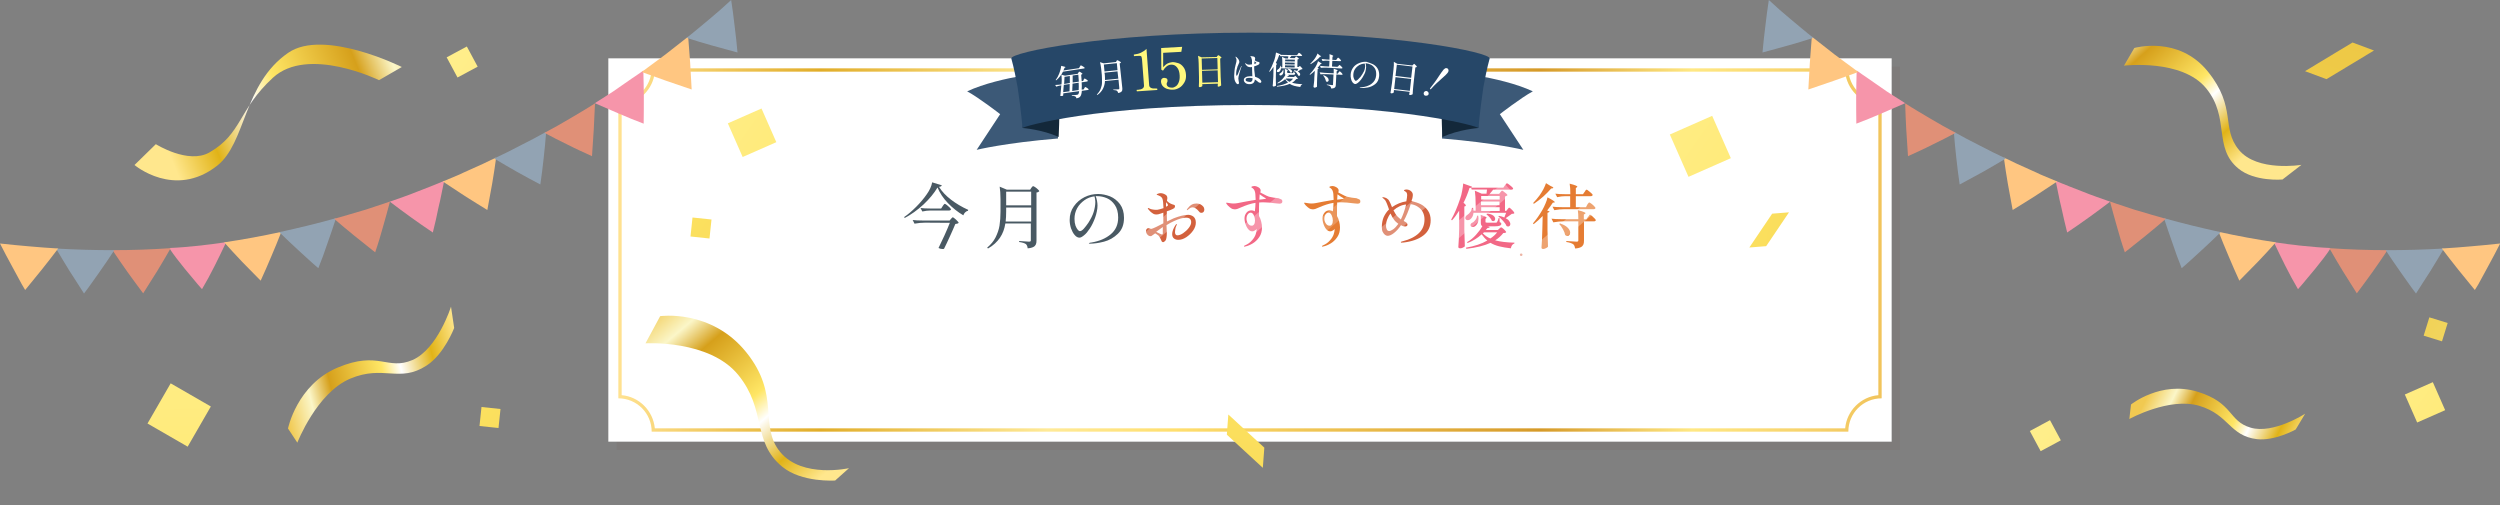
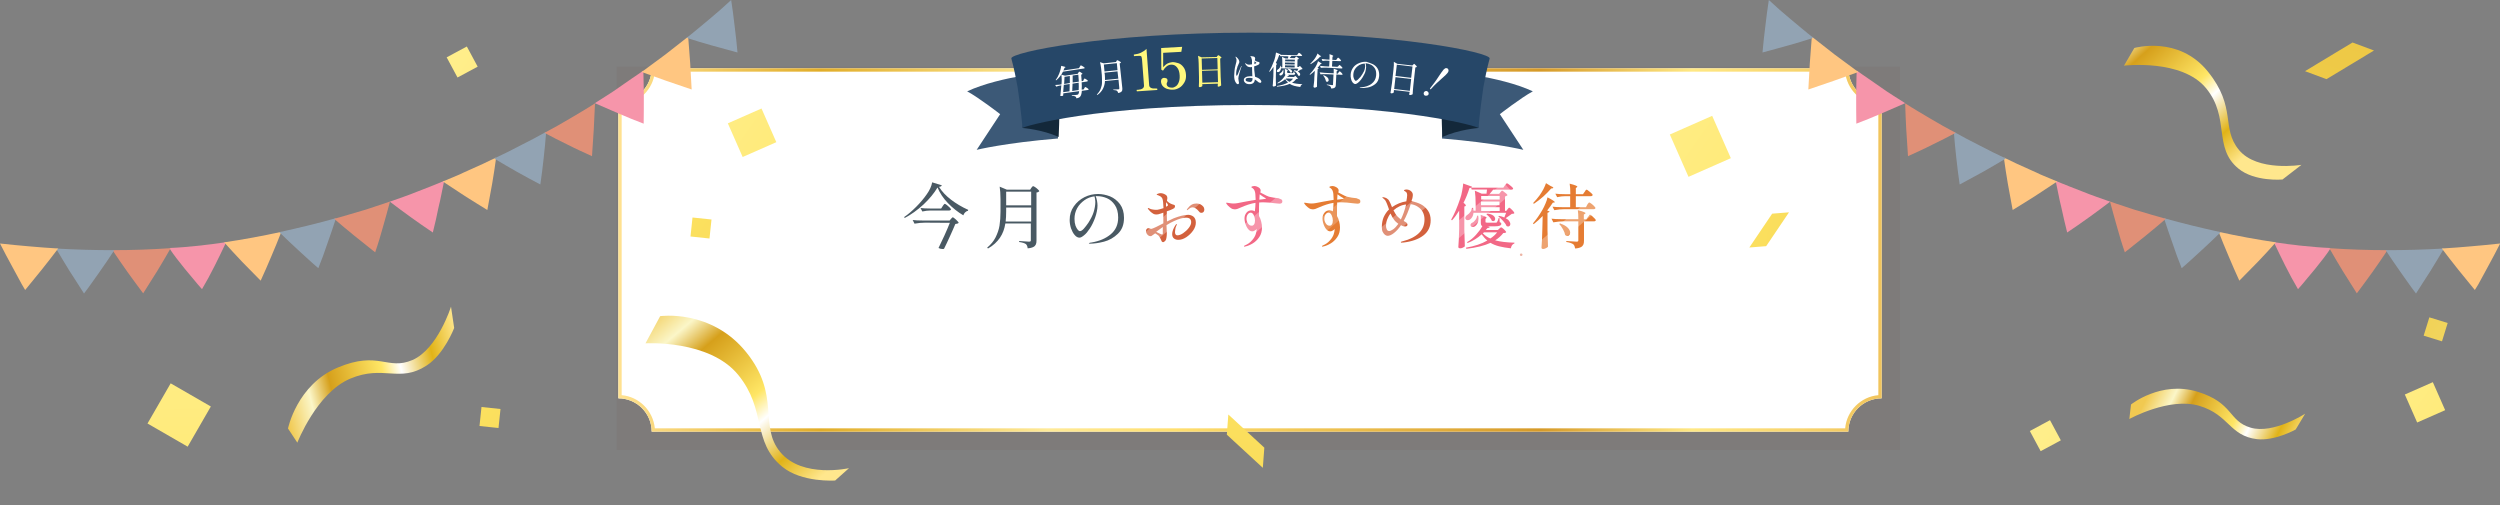
<svg xmlns="http://www.w3.org/2000/svg" version="1.1" id="レイヤー_1" x="0px" y="0px" viewBox="0 0 1500 303" style="enable-background:new 0 0 1500 303;" xml:space="preserve">
  <rect x="0" y="0" width="1500" height="303" fill="#808080" stroke="none" />
  <style type="text/css">
	.st0{opacity:5.000000e-02;fill:#5E1B0B;enable-background:new    ;}
	.st1{fill:#FFFFFF;}
	.st2{fill:url(#SVGID_1_);}
	.st3{fill:#3C5977;}
	.st4{fill:#13283A;}
	.st5{fill:#264768;}
	.st6{fill:#FFF87D;}
	.st7{opacity:0.5;fill:#DB6A4B;enable-background:new    ;}
	.st8{fill:#495963;}
	.st9{fill:#D3613D;}
	.st10{fill:#F26886;}
	.st11{fill:#E57C33;}
	.st12{opacity:0.3;fill:#FFFFFF;enable-background:new    ;}
	.st13{opacity:0.2;fill:#FFFFFF;enable-background:new    ;}
	.st14{fill:url(#SVGID_00000023988182718965590190000012114795842373150103_);}
	.st15{fill:url(#SVGID_00000170264092134915614470000007682355273545114557_);}
	.st16{fill:url(#SVGID_00000017488054578328769710000005431928892541284531_);}
	.st17{fill:url(#SVGID_00000007426005121385077940000010743559577405389447_);}
	.st18{fill:url(#SVGID_00000058574285107715084820000012659508721701075647_);}
	.st19{fill:url(#SVGID_00000050627200268279960070000017350002789006774438_);}
	.st20{fill:url(#SVGID_00000036244932218067685170000017043519627020486553_);}
	.st21{fill:url(#SVGID_00000067946783347618403260000009034114045270243737_);}
	.st22{fill:url(#SVGID_00000129203562944147910420000012437485958734230960_);}
	.st23{fill:url(#SVGID_00000011731230068729913550000018357473531721303989_);}
	.st24{fill:url(#SVGID_00000079484258246868835040000009475983689662180778_);}
	.st25{fill:url(#SVGID_00000034059102956758966780000016933922011959659926_);}
	.st26{fill:#F695AA;}
	.st27{fill:#FFC681;}
	.st28{fill:#92A3B3;}
	.st29{fill:#E09077;}
	.st30{fill:url(#SVGID_00000007386093529292510960000011013613741384854665_);}
	.st31{fill:url(#SVGID_00000035519144613809527430000017824990073095064478_);}
	.st32{fill:url(#SVGID_00000181802971727576862040000006215717607655406227_);}
	.st33{fill:url(#SVGID_00000173858291207000859020000010456054219540582049_);}
	.st34{fill:url(#SVGID_00000168835910042119989250000006848224547493401476_);}
</style>
  <path class="st0" d="M370,40h770v230H370V40z" />
-   <path class="st1" d="M365,35h770v230H365V35z" />
+   <path class="st1" d="M365,35h770v230V35z" />
  <path class="st1" d="M371,239V61c11,0,20-9,20-20h718c0,11,8.9,20,20,20v178c-11.1,0-20,8.9-20,20H391C391,247.9,382,239,371,239z" />
  <linearGradient id="SVGID_1_" gradientUnits="userSpaceOnUse" x1="371" y1="1194" x2="1129" y2="1194" gradientTransform="matrix(1 0 0 1 0 -1044)">
    <stop offset="0" style="stop-color:#FFE291" />
    <stop offset="0.16" style="stop-color:#E1AD29" />
    <stop offset="0.34" style="stop-color:#FFEA98" />
    <stop offset="0.44" style="stop-color:#FFDF6F" />
    <stop offset="0.73" style="stop-color:#D69A29" />
    <stop offset="0.85" style="stop-color:#FFE884" />
    <stop offset="1" style="stop-color:#F1C45C" />
  </linearGradient>
  <path class="st2" d="M1107.1,43c0.9,10.5,9.4,19,19.9,19.9v174.2c-10.5,0.9-19,9.4-19.9,19.9H392.9c-1-10.5-9.4-19-19.9-19.9V62.9  c10.5-1,19-9.4,19.9-19.9H1107.1z M1109,41H391c0,11-9,20-20,20v178c11,0,20,8.9,20,20h718c0-11.1,8.9-20,20-20V61  C1117.9,61,1109,52,1109,41z" />
  <path class="st3" d="M867.1,42.8c0,0,32.6,2.7,52.6,12c-7.2,3.9-19.8,13.7-19.8,13.7L914,89.9c0,0-17-4.2-48.8-6.8L867.1,42.8z" />
  <path class="st4" d="M887,76.8c0,0-11.8,0.9-21.6,5.4c-0.4-6.9-0.7-28.9-0.7-28.9S887,62.9,887,76.8z" />
  <path class="st3" d="M632.9,42.8c0,0-32.6,2.7-52.6,12c7.2,3.9,19.8,13.7,19.8,13.7L586,89.9c0,0,17-4.2,48.8-6.8L632.9,42.8z" />
  <path class="st4" d="M613.6,76.8c0,0,11.8,0.9,21.6,5.4c0.4-6.9,0.7-28.9,0.7-28.9S613.6,62.9,613.6,76.8z" />
  <path class="st5" d="M750.3,19.6c-87.3,0-144.5,11.9-143.5,15.5c0.5,2.4,1.2,3.3,3.8,17.4c2.4,16.3,2.7,23.4,3,24.3  c0-0.9,43.9-13.8,136.7-13.8S887,75.9,887,76.8c0.3-0.9,0.6-8,3-24.3c2.6-14.1,3.3-15,3.8-17.4C894.7,31.5,837.6,19.6,750.3,19.6z" />
  <path class="st1" d="M650.2,47.8c0-0.1,0.1-0.2,0.2-0.3s0.1-0.3,0.2-0.3c0.1-0.1,0.1-0.1,0.2-0.1s0.3,0.1,0.6,0.3s0.6,0.4,0.9,0.6  s0.4,0.4,0.4,0.5c0,0.2-0.2,0.4-0.5,0.4l-3.2,0.5c0.1,1.6,0.1,3,0,4.4l1.3-0.2l0.3-0.7c0-0.1,0.1-0.2,0.2-0.3s0.1-0.2,0.2-0.3  s0.1-0.1,0.2-0.1s0.3,0.1,0.6,0.3s0.6,0.4,0.9,0.6s0.4,0.4,0.5,0.5c0,0.2-0.2,0.4-0.5,0.4l-3.6,0.5c-0.1,1.5-0.4,2.6-0.8,3.2  c-0.3,0.4-0.6,0.7-1,0.9s-0.9,0.3-1.5,0.4c0-0.3-0.1-0.5-0.2-0.7s-0.2-0.3-0.4-0.4s-0.5-0.2-0.8-0.3c-0.4-0.1-0.8-0.1-1.3-0.1v-0.4  c1.5,0,2.5-0.1,3-0.2c0.2,0,0.4-0.1,0.5-0.1s0.2-0.2,0.4-0.3c0.2-0.3,0.4-0.9,0.5-1.8L638,56l-0.1,1.3c-0.2,0.2-0.4,0.3-0.7,0.3  c-0.2,0-0.6,0-1,0c0.2-2.1,0.4-4.2,0.6-6.4l-1.1,0.2c-0.6,0.1-1.2,0.3-1.9,0.6l-0.7-1c0.7,0,1.6-0.1,2.6-0.2l1.2-0.2l0.1-1.5  c0-0.8,0.1-1.5,0-2.3c0-0.8-0.1-1.5-0.2-2l2.2,0.6l7.6-1.1l0.4-0.6c0-0.1,0.1-0.2,0.2-0.4s0.2-0.2,0.3-0.3s0.3,0.1,0.6,0.2  s0.6,0.4,0.9,0.6s0.4,0.4,0.5,0.5c-0.1,0.2-0.4,0.4-0.8,0.5c0.1,1.1,0.2,2.4,0.3,3.9l0.9-0.1L650.2,47.8z M647.9,40  c0.1-0.1,0.1-0.2,0.2-0.3s0.1-0.2,0.2-0.3s0.1-0.2,0.2-0.2s0.3,0.1,0.7,0.3s0.7,0.4,1.1,0.7c0.3,0.2,0.5,0.4,0.5,0.5  c0,0.2-0.1,0.4-0.5,0.4L637.8,43c-1.1,2.1-2.4,3.8-4.1,5.2l-0.3-0.2c0.8-1,1.5-2.3,2.1-3.8c0.3-0.7,0.5-1.5,0.8-2.4s0.3-1.7,0.4-2.3  c1,0.2,1.7,0.4,2,0.5c0.4,0.1,0.6,0.2,0.6,0.3c0,0,0,0.1-0.2,0.2l-0.4,0.2c-0.1,0.4-0.3,0.9-0.7,1.6l9.4-1.4L647.9,40z M641.7,54.8  c0.1-1.4,0.1-2.9,0.1-4.4l-3.5,0.5l-0.1,0.9c-0.1,1.7-0.2,2.9-0.3,3.5L641.7,54.8z M641.9,49.8v-4.2l-3.2,0.5  c-0.1,1.4-0.1,2.8-0.2,4.3L641.9,49.8z M643.5,50.2v0.9c0,0.5,0,1-0.1,1.8c0,0.7,0,1.3-0.1,1.7l3.9-0.6c0.1-1.3,0.1-2.8,0-4.4  L643.5,50.2z M647.3,49c-0.1-1.5-0.2-2.9-0.3-4.2l-3.4,0.5v4.2L647.3,49z" />
  <path class="st1" d="M663,48.6c-0.1,1.7-0.5,3.2-1.2,4.6s-1.8,2.7-3.4,3.8l-0.3-0.2c1-1.1,1.8-2.2,2.3-3.5s0.8-2.5,0.8-3.8  s0-2.8-0.1-4.5l-0.4-3.8c-0.2-1.7-0.4-3-0.7-3.9l2.3,0.7l7.3-0.8l0.3-0.6c0-0.1,0.1-0.2,0.2-0.3s0.2-0.2,0.3-0.2s0.3,0.1,0.7,0.3  c0.3,0.2,0.7,0.4,1,0.6s0.5,0.4,0.5,0.5c-0.1,0.1-0.2,0.2-0.3,0.3S672,38,671.8,38l1.6,15c0,0.5,0,0.9-0.1,1.3s-0.3,0.6-0.7,0.9  s-0.9,0.5-1.7,0.6c-0.1-0.6-0.4-1-0.7-1.3c-0.4-0.3-1.2-0.4-2.2-0.5v-0.3c1.8,0,2.8-0.1,3.1-0.1c0.2,0,0.4-0.1,0.4-0.2  s0.1-0.2,0.1-0.4l-0.5-5.2L663,48.6z M670.5,42.1l-0.4-4.2l-7.8,0.8l0.4,4.2L670.5,42.1z M662.9,44.9C663,46,663,47,663,48l8-0.8  l-0.5-4.4l-7.8,0.8L662.9,44.9z" />
  <path class="st6" d="M682.3,54.8c-0.1,0-0.2,0-0.2-0.1s-0.1-0.2-0.1-0.3s0-0.3,0-0.4s0.1-0.1,0.2-0.1h0.5c2.6-0.2,3.8-1.1,3.7-2.6  l-1.2-15.8c-0.1-0.8-0.2-1.3-0.3-1.5s-0.5-0.5-1-0.5s-1.3,0-2.5,0.1l-0.8,0.1c-0.2,0-0.2-0.1-0.3-0.5s0-0.5,0.2-0.5  c1.5-0.2,2.9-0.5,4.1-1.1s2.3-1.3,3.3-2.3l1.6,21.8c0.1,1.5,1.5,2.2,4.1,2h0.5c0.1,0,0.2,0,0.2,0.1s0.1,0.2,0.1,0.3  c0,0.3,0,0.5-0.2,0.5L682.3,54.8z" />
  <path class="st6" d="M707,37.9c1.2,0.4,2.2,1.2,3.1,2.4s1.4,2.7,1.5,4.7c0.1,1.7-0.2,3.2-1,4.5s-1.7,2.4-2.9,3.1s-2.5,1.2-3.8,1.2  c-1.2,0.1-2.3-0.1-3.4-0.4s-2-0.9-2.7-1.6s-1.1-1.7-1.2-2.8c0-0.8,0.1-1.3,0.5-1.7s0.8-0.6,1.2-0.6c0.5,0,1,0.1,1.5,0.3  s0.7,0.7,0.7,1.3c0,0.3,0,0.6-0.1,0.8s-0.1,0.4-0.2,0.4c-0.2,0.4-0.2,0.7-0.2,0.9c0,0.8,0.4,1.3,1,1.7c0.7,0.4,1.4,0.5,2.3,0.5  c0.8,0,1.6-0.4,2.3-0.9s1.3-1.4,1.7-2.5s0.6-2.4,0.5-3.9c-0.1-2.1-0.6-3.7-1.6-4.9s-2.1-1.7-3.6-1.6c-1.8,0.1-3.4,1.3-4.8,3.6  l-1-0.6l-0.1-13l12.6-0.7l-0.5,3l-10.9,0.6v8.6c0.9-1,1.8-1.8,2.6-2.2s1.8-0.7,2.8-0.8S705.8,37.5,707,37.9L707,37.9z" />
  <path class="st6" d="M721.4,50.7v0.5v0.3c0,0.2-0.2,0.4-0.5,0.5s-0.6,0.3-1,0.3c-0.2,0-0.3,0-0.4-0.1s-0.2-0.2-0.2-0.3  c0-0.9,0.1-1.7,0.1-2.5s0-1.9,0-3.2l-0.2-8.2c0-1.8-0.2-3.3-0.4-4.5l2.2,0.9l9-0.2l0.4-0.6c0.1-0.1,0.2-0.2,0.3-0.3s0.2-0.2,0.3-0.2  s0.3,0.1,0.6,0.3s0.6,0.5,0.9,0.7s0.4,0.4,0.4,0.5c-0.1,0.2-0.4,0.4-0.8,0.5l0.3,10.9c0.1,1.8,0.2,3.5,0.3,5.2  c-0.1,0.2-0.3,0.3-0.7,0.5s-0.7,0.3-1,0.3c-0.2,0-0.4-0.1-0.4-0.4l0.1-0.8v-0.6l-9.4,0.3L721.4,50.7z M730.6,41.6l-0.2-6.8l-9.4,0.3  l0.2,6.8L730.6,41.6z M721.2,42.5l0.2,7.1l9.4-0.3l-0.2-7.1L721.2,42.5z" />
  <path class="st1" d="M745,39.6c0,0,0,0.1-0.1,0.3c-0.5,1.4-0.9,2.8-1.3,4.2s-0.6,2.4-0.6,3c0,0.3,0.1,0.8,0.2,1.5  c0.1,0.6,0.2,1,0.2,1.1c0,0.2,0,0.4-0.2,0.6s-0.3,0.2-0.5,0.2c-0.3,0-0.5-0.1-0.7-0.3s-0.4-0.5-0.6-0.8c-0.6-0.9-0.9-2.2-0.9-4  c0-0.8,0.1-1.8,0.2-2.9s0.3-2.2,0.6-3.3l0.2-0.8c0.1-0.5,0.2-0.9,0.3-1.2s0.1-0.7,0.1-1c0-0.4,0-0.7-0.1-0.9s-0.2-0.5-0.4-0.9  c-0.1-0.1-0.1-0.2-0.1-0.2v-0.1l0.1-0.1c0.1,0,0.2,0.1,0.4,0.2c1.2,1,1.7,1.9,1.8,2.8c0,0.3,0,0.6-0.2,0.9s-0.3,0.7-0.5,1.2  c0,0.1-0.1,0.2-0.2,0.4s-0.2,0.3-0.2,0.5c-0.5,1.4-0.8,2.8-0.8,4.3c0,0.3,0,0.6,0.1,0.8s0.1,0.4,0.2,0.4s0.3-0.2,0.5-0.6  s0.5-1,0.8-1.9c0.6-1.5,1.1-2.5,1.4-3.2C744.8,39.6,744.8,39.5,745,39.6C745,39.5,745,39.6,745,39.6z M756.8,49  c0,0.2-0.1,0.4-0.2,0.5c-0.1,0.2-0.3,0.2-0.5,0.2s-0.4-0.1-0.7-0.2s-0.4-0.3-0.7-0.5s-0.4-0.3-0.5-0.4c-0.3-0.3-0.6-0.5-0.8-0.6  c-0.1-0.1-0.3-0.2-0.5-0.3c-0.1,1.8-1.2,2.8-3.2,2.8c-1,0-1.8-0.2-2.4-0.7s-1-1-1-1.8c0-0.6,0.2-1,0.7-1.4s1-0.6,1.6-0.7  s1.2-0.2,1.7-0.2c0.4,0,0.7,0,1.1,0.1l-0.2-5.6c-0.1,0-0.3,0.1-0.6,0.1s-0.5,0-0.6,0c-0.7-0.1-1.2-0.2-1.6-0.5s-0.8-0.8-1.2-1.4  c-0.1-0.1-0.1-0.2-0.1-0.3s0-0.2,0.1-0.2c0,0,0.1,0,0.2,0.1s0.2,0.1,0.2,0.1c0.2,0.2,0.5,0.4,0.8,0.5s0.7,0.2,1.1,0.2s1-0.1,1.7-0.2  c0-0.6,0-1.3,0-2.2c0-0.4-0.1-0.8-0.3-1.3c0-0.3-0.1-0.5-0.2-0.7s-0.3-0.3-0.5-0.4c0,0,0,0,0-0.1c0,0,0-0.1,0.1-0.1s0.1-0.1,0.2-0.1  h0.3c0.3,0,0.7,0.1,1.2,0.2c0.3,0,0.6,0.2,0.8,0.4s0.3,0.5,0.3,0.7c0,0.1,0,0.3-0.1,0.6c0,0.1,0,0.3-0.1,0.6c0.5,0.4,1,0.7,1.5,0.8  c0.1,0,0.3,0.1,0.5,0.1c0.3,0.1,0.5,0.1,0.6,0.2s0.2,0.2,0.2,0.3v0.3c0,0.4-0.3,0.8-1,1.1c-0.1,0-0.3,0.1-0.7,0.3s-0.9,0.4-1.5,0.5  v0.3c0,1.3,0.1,2.9,0.4,4.7L753,46c1.2,0.4,2.2,0.9,3,1.6C756.5,48.2,756.8,48.6,756.8,49L756.8,49z M751,48.8  c0.4-0.3,0.5-0.9,0.6-1.8c-0.6-0.2-1.2-0.3-1.9-0.3c-0.6,0-1.1,0.1-1.6,0.2c-0.5,0.2-0.7,0.5-0.7,0.9c0,0.5,0.2,0.8,0.7,1  s1,0.3,1.5,0.3C750.1,49.3,750.6,49.2,751,48.8z M752.6,38.4c0.8-0.2,1.2-0.5,1.2-0.7c0-0.1-0.2-0.3-0.5-0.5s-0.5-0.4-0.5-0.5  C752.7,37,752.6,37.6,752.6,38.4z" />
  <path class="st1" d="M779.3,40.1c0.1-0.1,0.2-0.2,0.3-0.3s0.2-0.2,0.3-0.2s0.4,0.2,0.9,0.8c0.5,0.5,0.7,0.8,0.7,1  c-0.1,0.1-0.2,0.1-0.3,0.2s-0.3,0-0.5,0c-0.7,0.5-1.3,0.9-2,1.3c0.5,0.3,0.8,0.6,1.1,0.9s0.3,0.7,0.3,0.9s-0.1,0.4-0.2,0.6  c-0.1,0.1-0.3,0.2-0.5,0.2s-0.3-0.1-0.5-0.2c-0.2-0.5-0.5-1-1-1.6s-1-1-1.5-1.4l0.2-0.2c0.6,0.1,1.2,0.3,1.7,0.5  c0.1-0.1,0.1-0.3,0.2-0.4c0-0.1,0.1-0.3,0.2-0.4c0.1-0.2,0.2-0.5,0.3-0.6L768.6,41c0,0.5-0.2,0.9-0.4,1.3s-0.5,0.6-0.7,0.8  c-0.2,0.1-0.5,0.2-0.7,0.2c-0.3,0-0.6-0.2-0.7-0.4c0-0.1,0-0.2,0-0.3c0-0.3,0.2-0.6,0.6-0.9c0.4-0.2,0.7-0.5,1-0.9s0.5-0.8,0.6-1.3  h0.3c0,0.4,0.1,0.7,0.1,0.9h0.7v-1.8c0-1.8,0-3.3-0.2-4.5l2.1,1h1.5l0.2-1.3l-4.9-0.1L768,33c-0.2,0.1-0.3,0.1-0.5,0.1  c-0.6,1.7-1.2,3.2-2,4.6c0.5,0.4,0.7,0.7,0.7,0.8s-0.1,0.2-0.2,0.2l-0.3,0.1l-0.2,7.3c0,1.8,0,3.5,0.1,5.2c-0.1,0.1-0.3,0.3-0.6,0.4  s-0.6,0.2-0.9,0.2c-0.1,0-0.2,0-0.3-0.1s-0.2-0.2-0.2-0.3c0.1-0.9,0.2-1.7,0.2-2.5s0.1-1.9,0.2-3.2l0.1-5.7c-0.8,1.2-1.5,2.2-2.3,3  l-0.3-0.2c1-1.7,2-3.9,3-6.6c0.2-0.7,0.5-1.5,0.7-2.5s0.3-1.7,0.4-2.3l2.8,1.1c-0.1,0.1-0.1,0.2-0.2,0.3l10,0.2l0.5-0.7  c0-0.1,0.1-0.2,0.2-0.3s0.2-0.2,0.3-0.3s0.1-0.1,0.2-0.1s0.3,0.1,0.6,0.3s0.6,0.5,0.9,0.8s0.4,0.5,0.4,0.5c0,0.2-0.2,0.3-0.6,0.3  l-5.8-0.1c-0.5,0.5-0.8,1-1.1,1.3l3,0.1l0.4-0.5c0-0.1,0.1-0.2,0.2-0.3s0.2-0.2,0.3-0.2s0.3,0.1,0.5,0.3s0.5,0.4,0.8,0.6  s0.3,0.4,0.3,0.5c-0.1,0.1-0.2,0.2-0.3,0.2c-0.2,0.1-0.3,0.1-0.5,0.2l-0.1,4.5h0.4L779.3,40.1z M776.5,46.1c0,0,0.1-0.1,0.3-0.3  s0.2-0.2,0.4-0.2c0.1,0,0.4,0.2,0.8,0.7c0.4,0.4,0.7,0.7,0.7,0.9c-0.1,0.1-0.2,0.2-0.3,0.2s-0.3,0-0.6,0c-0.7,0.9-1.6,1.7-2.6,2.2  c1.5,0.5,3.5,0.8,6.1,0.9v0.2c-0.6,0.2-1,0.7-1.1,1.5c-1.4-0.2-2.6-0.4-3.7-0.7s-1.9-0.7-2.7-1.2c-1.9,0.9-4.5,1.4-7.6,1.7l-0.1-0.4  c2.7-0.4,5-1.1,6.7-2.1c-0.6-0.5-1.2-1.2-1.7-2c-1.4,1.2-2.8,2-4.5,2.6l-0.2-0.3c1-0.6,2-1.3,2.9-2.2s1.5-1.8,2-2.7  c-0.2-0.1-0.3-0.2-0.3-0.4c-0.1-0.2-0.1-0.4-0.1-0.7v-1.2c0-0.5,0-0.9,0-1.3c1.2,0.4,1.8,0.8,1.8,0.9s0,0.1-0.1,0.2l-0.3,0.2v0.9  c0,0.1,0,0.2,0.1,0.2s0.2,0.1,0.5,0.1l2.7,0.1c0.2,0,0.3-0.1,0.3-0.2c0.2-0.3,0.4-0.7,0.5-1.3h0.2v1.3c0.2,0.1,0.4,0.2,0.4,0.2  c0.1,0.1,0.1,0.2,0.1,0.3c0,0.2-0.1,0.4-0.3,0.5s-0.5,0.2-0.9,0.2s-1.1,0-1.9,0h-1.3c0.5,0.1,0.8,0.2,0.8,0.3s-0.1,0.2-0.3,0.2  l-0.4,0.1c-0.2,0.3-0.4,0.5-0.5,0.6l3.8,0.1L776.5,46.1z M770,41.8c0,0.3,0.1,0.6,0.1,0.9c0,0.6-0.1,1.1-0.3,1.5s-0.5,0.7-0.8,0.9  c-0.2,0.1-0.5,0.2-0.7,0.2c-0.3,0-0.5-0.1-0.6-0.4c0-0.1-0.1-0.2-0.1-0.3c0-0.2,0.1-0.3,0.2-0.4s0.2-0.2,0.4-0.3  c0.4-0.2,0.7-0.5,1-0.9s0.5-0.8,0.6-1.3L770,41.8z M776.8,39.3l-5.8-0.1v1.2l5.8,0.1V39.3z M771,38.6l5.8,0.1v-1.1l-5.8-0.1V38.6z   M776.9,36.9v-1.1l-5.8-0.1v1.1L776.9,36.9z M771.4,47.4c0.7,0.7,1.4,1.3,2.3,1.7c0.9-0.5,1.6-1.2,2.2-1.9l-4.2-0.1L771.4,47.4z   M772.8,41.2c0.9,0.1,1.5,0.3,1.9,0.7c0.4,0.3,0.6,0.7,0.6,1c0,0.2-0.1,0.4-0.2,0.5s-0.3,0.2-0.5,0.2c-0.1,0-0.3,0-0.4-0.1  c-0.1-0.3-0.3-0.7-0.7-1.1c-0.3-0.4-0.7-0.7-1-1L772.8,41.2z" />
  <path class="st1" d="M788.9,42.5c-0.9,0.9-1.9,1.7-2.9,2.4l-0.2-0.3c1.1-1.1,2.1-2.4,3.2-4c0.4-0.6,0.8-1.3,1.1-2s0.6-1.3,0.7-1.9  c1.5,0.9,2.2,1.4,2.2,1.6c0,0.1-0.1,0.1-0.2,0.1h-0.4c-0.5,0.8-1.2,1.6-1.9,2.3l0.8,0.3c-0.1,0.2-0.3,0.3-0.7,0.4l-0.3,5.4  c-0.1,1.8-0.1,3.5-0.1,5.2c-0.1,0.1-0.3,0.3-0.6,0.4s-0.6,0.2-0.9,0.2c-0.2,0-0.3-0.1-0.4-0.2s-0.2-0.2-0.2-0.3  c0.1-0.9,0.2-1.7,0.3-2.5s0.2-1.9,0.2-3.2L788.9,42.5z M791.8,33.2c0.6,0.3,0.9,0.5,0.9,0.7c0,0.1-0.1,0.1-0.2,0.1h-0.4  c-0.7,0.8-1.6,1.6-2.6,2.4s-2.1,1.5-3.1,2.1l-0.2-0.3c0.7-0.6,1.3-1.4,2.1-2.3c0.5-0.6,0.9-1.2,1.3-1.9s0.7-1.3,0.9-1.9L791.8,33.2z   M803.1,43.5c0.1-0.1,0.2-0.2,0.3-0.3s0.2-0.2,0.2-0.3c0.1-0.1,0.1-0.1,0.2-0.1s0.3,0.1,0.6,0.4s0.6,0.5,0.8,0.8s0.4,0.5,0.4,0.6  c-0.1,0.2-0.3,0.3-0.6,0.3l-3.2-0.2l-0.3,6c0,0.5-0.1,1-0.2,1.3s-0.4,0.6-0.8,0.8s-1,0.3-1.8,0.3c-0.1-0.6-0.2-1-0.5-1.3  c-0.4-0.3-1.1-0.6-2.1-0.8v-0.3c1.8,0.2,2.9,0.3,3.2,0.4c0.2,0,0.3,0,0.4-0.1s0.1-0.2,0.1-0.4l0.3-5.9l-4.5-0.2c-1,0-2.1,0-3.3,0.1  l-0.5-1.2c0.8,0.1,1.8,0.2,2.9,0.3l5.5,0.3c0.1-1.2,0-2.1,0-2.8c0.9,0.3,1.5,0.5,1.9,0.7c0.3,0.2,0.5,0.3,0.5,0.4s-0.1,0.1-0.2,0.2  l-0.4,0.2l-0.1,1.5h0.8L803.1,43.5z M803,39.7c0-0.1,0.1-0.2,0.2-0.3s0.2-0.2,0.3-0.3s0.1-0.1,0.2-0.1s0.3,0.1,0.6,0.4  s0.6,0.5,0.8,0.8c0.3,0.3,0.4,0.5,0.4,0.6c-0.1,0.2-0.3,0.3-0.6,0.3l-9.1-0.5c-1,0-2.1,0-3.3,0.1l-0.5-1.2c0.8,0.1,1.8,0.2,2.9,0.3  l2.6,0.1l0.2-3.4l-1.5-0.1c-0.8,0-1.7,0-2.7,0.2l-0.5-1.2c0.8,0.1,1.8,0.2,2.9,0.3l1.8,0.1c0.1-1.3,0-2.4,0-3.3  c0.9,0.3,1.5,0.5,1.8,0.7s0.5,0.3,0.5,0.4s-0.1,0.1-0.2,0.2l-0.3,0.2l-0.1,1.9l2.3,0.1l0.5-0.7c0.1-0.1,0.1-0.2,0.2-0.3  s0.2-0.2,0.3-0.3s0.1-0.1,0.2-0.1s0.3,0.1,0.6,0.4s0.6,0.5,0.8,0.8s0.4,0.5,0.4,0.6c-0.1,0.2-0.3,0.3-0.6,0.3l-4.7-0.2l-0.2,3.4  l3.2,0.2L803,39.7z M794.2,45.1c1.1,0.4,1.8,0.9,2.3,1.4s0.7,1.1,0.7,1.6c0,0.3-0.1,0.5-0.3,0.7s-0.4,0.3-0.6,0.3s-0.5-0.1-0.7-0.3  c-0.1-0.5-0.3-1.1-0.6-1.8s-0.7-1.2-1.1-1.7L794.2,45.1z" />
  <path class="st1" d="M823.7,38.5c1.2,0.6,2.2,1.5,2.9,2.7s1,2.7,0.9,4.4c-0.2,2.1-0.9,3.7-2.3,4.8s-2.9,1.8-4.5,2.1  s-3.1,0.4-4.5,0.3c-0.1,0-0.2,0-0.3-0.1s-0.1-0.1-0.1-0.1c0-0.1,0.1-0.1,0.3-0.1s0.4-0.1,0.6-0.1c2.5-0.2,4.6-0.9,6.2-2.1  s2.6-2.8,2.8-5.1c0.1-1.6-0.1-3-0.7-4s-1.4-1.8-2.3-2.3c-1-0.5-1.9-0.8-2.9-0.9c-0.2,0-0.4,0-0.5,0c0.2,0.4,0.2,0.9,0.3,1.4  c0.1,0.6,0.1,1.1,0,1.5c0,0.6-0.2,1.2-0.3,1.8s-0.4,1.3-0.8,2c-0.6,1.2-1.2,2.2-1.9,3.1s-1.4,1.6-2,2s-1.1,0.7-1.5,0.6  c-0.5,0-1-0.3-1.5-0.9s-0.8-1.3-1-2.2s-0.3-1.8-0.2-2.7c0.1-1.6,0.7-3,1.6-4.2s2.1-2,3.6-2.6c1.4-0.6,2.9-0.8,4.3-0.7  C821.3,37.6,822.5,37.9,823.7,38.5L823.7,38.5z M818.8,38.1c-1.2,0.1-2.2,0.4-3.2,0.9c-1,0.6-1.8,1.3-2.5,2.3s-1,2.1-1.1,3.3  c-0.1,0.8,0,1.5,0.2,2.1s0.4,1,0.6,1.3s0.5,0.5,0.6,0.5c0.3,0,0.8-0.2,1.3-0.7s1-1.1,1.6-1.7c0.9-1.2,1.5-2.2,2-3.2s0.7-2,0.8-3.1  C819,39.2,819,38.7,818.8,38.1L818.8,38.1z" />
  <path class="st1" d="M836.3,54.5V55v0.3c0,0.2-0.2,0.3-0.5,0.5s-0.7,0.2-1,0.2c-0.2,0-0.3-0.1-0.4-0.2s-0.1-0.2-0.1-0.3  c0.2-0.8,0.3-1.7,0.4-2.5s0.3-1.9,0.5-3.2l0.9-8.2c0.2-1.8,0.3-3.3,0.2-4.5l2.1,1.2l9,1l0.5-0.5c0.1-0.1,0.2-0.2,0.3-0.3  s0.2-0.2,0.3-0.2s0.3,0.2,0.5,0.4s0.5,0.5,0.8,0.8s0.3,0.5,0.3,0.6c-0.2,0.2-0.5,0.3-0.9,0.4L848,51.3c-0.2,1.8-0.3,3.5-0.4,5.2  c-0.1,0.1-0.4,0.3-0.8,0.4s-0.7,0.2-1,0.1c-0.2,0-0.3-0.2-0.3-0.5l0.2-0.8l0.1-0.6l-9.4-1.1L836.3,54.5z M837.3,46.3l-0.8,7.1  l9.4,1.1l0.8-7.1L837.3,46.3z M846.7,46.7l0.8-6.8l-9.4-1.1l-0.8,6.8L846.7,46.7z" />
  <path class="st1" d="M854.5,57c-0.2-0.3-0.3-0.7-0.3-1.1c0.1-0.4,0.2-0.7,0.6-1s0.7-0.3,1.1-0.3c0.4,0.1,0.7,0.3,1,0.6  c0.2,0.3,0.3,0.7,0.3,1.1c-0.1,0.4-0.2,0.7-0.6,0.9s-0.7,0.3-1.1,0.2C855.1,57.5,854.8,57.3,854.5,57z M858,53.4  c0-0.1-0.1-0.1,0-0.2c0-0.1,0.1-0.2,0.2-0.4c1-1.3,1.8-2.4,2.6-3.4s1.5-2.2,2.4-3.5c0.7-1,1.2-1.8,1.7-2.5s0.9-1.2,1.3-1.7  c0.3-0.3,0.6-0.5,0.9-0.7c0.3-0.1,0.6-0.2,0.9-0.1c0.4,0.1,0.7,0.2,0.9,0.6s0.3,0.7,0.2,1.1s-0.2,0.8-0.6,1.2  c-0.3,0.4-0.7,0.8-1.1,1.2s-0.8,0.8-1.3,1.2s-0.8,0.7-0.9,0.8c-1.2,1.1-2.3,2.1-3.3,3s-2,2-3.2,3.3c-0.2,0.2-0.3,0.3-0.5,0.3  C858.1,53.5,858,53.4,858,53.4L858,53.4z" />
  <path class="st7" d="M912.7,152.1c-1,0-1,1.5,0,1.5S913.8,152.1,912.7,152.1z" />
  <path class="st8" d="M554.1,122.7c-3.7,3.4-7.5,6.1-11.3,8.1l-0.3-0.6c2.3-1.5,4.7-3.6,7.2-6.1s4.6-5,6.4-7.6  c1.7-2.4,2.8-4.8,3.2-7.1l5.8,1.8c-0.1,0.2-0.2,0.4-0.5,0.6s-0.7,0.2-1.2,0.3c1.7,2.8,4.2,5.4,7.2,7.7s6.5,4.4,10.3,6.1l-0.1,0.6  c-0.7,0.1-1.3,0.5-1.8,1c-0.5,0.5-0.8,1.1-1,1.7c-3.4-2-6.5-4.5-9.3-7.4s-4.8-6-6.2-9.3C560.5,115.9,557.7,119.3,554.1,122.7  L554.1,122.7z M555,133.6c-2,0-4.1,0.2-6.3,0.6l-1.1-2.2c1.5,0.2,3.4,0.3,5.6,0.3h16.6l0.8-1c0.1-0.1,0.2-0.2,0.4-0.4  s0.3-0.3,0.4-0.4s0.2-0.1,0.3-0.1c0.2,0,0.5,0.2,1.1,0.7s1.1,0.9,1.6,1.5c0.5,0.5,0.8,0.9,0.8,1.1c-0.3,0.4-1,0.6-2,0.7  c-0.8,2-1.9,4.4-3.2,7.3s-2.5,5.4-3.6,7.6c-0.3,0.1-0.6,0.1-1,0.1c-0.8,0-1.5-0.2-2.3-0.6c1.1-2.3,2.3-4.8,3.6-7.6s2.3-5.3,3.2-7.5  L555,133.6z M558.4,126.3c-1.6,0-3.3,0.2-5,0.6l-1.1-2.1c1.5,0.2,3.4,0.3,5.6,0.3h6.8l0.9-1.4c0.1-0.1,0.2-0.3,0.4-0.6  s0.4-0.5,0.5-0.6s0.2-0.2,0.4-0.2s0.5,0.2,1.2,0.7c0.6,0.5,1.2,1,1.7,1.5c0.5,0.6,0.8,0.9,0.8,1.1c-0.1,0.4-0.5,0.7-1.1,0.7H558.4z" />
  <path class="st8" d="M603.2,134.1c-0.5,3.2-1.5,6-3.2,8.5s-4,4.7-7.2,6.5l-0.5-0.5c2.2-1.9,3.9-3.9,5-6.1s2-4.6,2.4-7.1  s0.6-5.3,0.6-8.5v-7.3c0-3.2-0.2-5.7-0.5-7.6l4.3,1.8h14l0.7-1.1c0.1-0.1,0.3-0.3,0.5-0.6s0.4-0.4,0.6-0.4s0.6,0.2,1.2,0.6  s1.2,0.9,1.7,1.4s0.8,0.8,0.8,1c-0.1,0.2-0.4,0.3-0.7,0.5s-0.6,0.3-1,0.3v28.8c0,1-0.1,1.8-0.4,2.4s-0.7,1.1-1.5,1.5  s-1.9,0.7-3.4,0.8c-0.1-1.2-0.5-2-1-2.5c-0.8-0.6-2.1-1-4.1-1.3v-0.6c3.4,0.2,5.3,0.4,5.9,0.4c0.4,0,0.7-0.1,0.9-0.2  s0.2-0.4,0.2-0.8v-9.9L603.2,134.1z M603.7,126.9c0,2.2-0.1,4.2-0.3,6h15.3v-8.4h-15V126.9z M618.7,123.2V115h-15v8.2H618.7z" />
  <path class="st8" d="M666,117.8c2.4,1,4.4,2.6,6,4.7c1.6,2.2,2.4,4.9,2.4,8.2c0,4.1-1.2,7.2-3.7,9.6c-2.4,2.3-5.2,3.9-8.3,4.7  s-5.9,1.2-8.4,1.2c-0.2,0-0.4,0-0.5-0.1s-0.2-0.1-0.2-0.1c0-0.1,0.2-0.2,0.5-0.3c0.4-0.1,0.7-0.2,1.1-0.2c4.7-0.8,8.5-2.4,11.5-4.9  s4.5-5.8,4.5-10.1c0-3.1-0.7-5.6-2-7.5s-2.9-3.3-4.8-4.1s-3.8-1.2-5.7-1.2c-0.5,0-0.8,0-1,0c0.3,0.7,0.6,1.6,0.8,2.7s0.3,2,0.3,2.9  c0,1.1-0.1,2.2-0.4,3.6c-0.3,1.4-0.6,2.6-1.1,3.9c-0.9,2.4-1.9,4.5-3.1,6.3s-2.3,3.2-3.5,4.1c-1.1,0.9-2,1.4-2.7,1.4  c-1,0-2-0.5-2.9-1.6c-0.9-1-1.6-2.4-2.2-4c-0.5-1.6-0.8-3.3-0.8-5c0-3.1,0.8-5.8,2.5-8.2s3.8-4.2,6.4-5.5s5.3-1.9,8.2-1.9  C661.2,116.4,663.6,116.9,666,117.8L666,117.8z M656.7,117.8c-2.2,0.3-4.2,1-6,2.3s-3.3,2.8-4.4,4.8s-1.6,4.1-1.6,6.4  c0,1.6,0.2,2.9,0.6,4.1c0.4,1.1,0.9,1.9,1.4,2.5s0.9,0.8,1.2,0.8c0.7,0,1.5-0.5,2.4-1.5s1.8-2.2,2.7-3.5c1.5-2.4,2.6-4.5,3.2-6.5  c0.6-2,1-4,1-6.1C657.1,119.9,657,118.8,656.7,117.8L656.7,117.8z" />
  <path class="st9" d="M716.1,130c0.9,0.8,1.4,1.9,1.4,3.6c0,1.5-0.5,3.1-1.6,4.7s-2.5,2.9-4.1,4c-1.7,1.1-3.2,1.6-4.8,1.6  c-1.1,0-2-0.3-2.7-0.9s-1-1.5-1-2.6c0-1.5,0.7-3.4,2.1-5.5c0.2-0.3,0.4-0.5,0.5-0.5s0.2,0.1,0.2,0.2s-0.1,0.5-0.4,1.1  c-0.2,0.4-0.4,1-0.5,1.7s-0.2,1.3-0.2,1.8c0,1.3,0.5,2,1.4,2c1,0,2.2-0.4,3.5-1.3s2.4-1.9,3.4-3.2s1.4-2.4,1.4-3.4  c0-1.8-1-2.7-3.1-2.7c-1.9,0-4.3,0.7-7.3,2.1c-1.4,0.6-2.8,1.4-4.4,2.4l0.1,2.4c0.1,1.3,0.1,2.2,0.1,2.7c0,0.8-0.1,1.6-0.2,2.3  s-0.3,1.3-0.4,1.5c-0.2,0.3-0.4,0.6-0.8,0.9s-0.6,0.4-0.8,0.4c-0.5,0-0.9-0.3-1.1-1c-0.4-1-0.9-1.9-1.4-2.6  c-0.2-0.3-0.5-0.6-0.9-0.8s-0.8-0.6-1.4-0.9l-1.1,0.8c-0.4,0.3-0.8,0.5-1,0.7s-0.5,0.2-0.7,0.2c-0.7,0-1.3-0.3-1.9-1  s-0.8-1.4-0.8-2.1c0-0.6,0.2-1,0.5-1.3s0.6-0.4,0.9-0.4c0.2,0,0.5,0.1,0.9,0.2c0.4,0.2,0.7,0.2,0.8,0.2h0.3c1.3-0.4,3.6-1.5,7-3.3  c0-3,0-5.1,0-6.4c-1.2,0.4-2.2,0.8-3.1,1c-0.6,0.1-0.9,0.1-1,0.1c-0.9,0-1.7-0.2-2.3-0.7c-1.1-0.7-1.9-1.5-2.6-2.4  c-0.2-0.2-0.3-0.4-0.3-0.6c0-0.1,0.1-0.2,0.2-0.2s0.3,0.1,0.6,0.2s0.5,0.2,0.6,0.3c0.4,0.2,0.9,0.3,1.5,0.4s1.2,0.2,1.9,0.2h0.8  c0.7-0.1,2-0.4,3.8-1c-0.1-3-0.3-4.9-0.7-5.8c-0.2-0.4-0.5-0.8-0.9-1.1s-0.7-0.4-1.1-0.6s-0.6-0.2-0.7-0.3c-0.1,0-0.2-0.1-0.4-0.1  s-0.3-0.1-0.3-0.2c0-0.2,0.3-0.4,0.8-0.6c0.6-0.2,1.1-0.3,1.5-0.3c0.6,0,1.3,0.1,2,0.4s1.2,0.6,1.5,0.9c0.4,0.4,0.6,0.9,0.6,1.7  c0,0.2,0,0.5-0.1,0.8s-0.1,0.5-0.1,0.6v0.2c0.4,0.5,0.8,0.8,1.2,1.1c0.7,0.5,1.4,0.8,2,1c0.5,0.1,0.9,0.3,1.2,0.4s0.4,0.4,0.4,0.8  s-0.1,0.7-0.2,0.9s-0.5,0.4-0.8,0.6l-2.2,0.9c-0.3,0.1-0.7,0.2-0.9,0.3c-0.3,0.1-0.5,0.2-0.8,0.3v2.3c0,0.9,0,2.1,0.1,3.8  c2-1,3.3-1.6,4-1.9c3.6-1.4,6.5-2.1,8.8-2.1C714,128.9,715.2,129.3,716.1,130z M697.7,136.2c-0.9,0.6-2.2,1.6-4,2.9  c0.5,0.3,1.1,0.6,2,1s1.3,0.6,1.5,0.6c0.3,0,0.4-0.2,0.5-0.6C697.6,139.7,697.7,138.4,697.7,136.2z M699.6,123.1v0.9  c0.2-0.1,0.4-0.2,0.5-0.2c0.1-0.1,0.2-0.1,0.4-0.3c0.2-0.1,0.3-0.3,0.3-0.4s-0.1-0.4-0.2-0.6c-0.1-0.1-0.3-0.5-0.8-1.2  C699.6,122,699.6,122.6,699.6,123.1z M720.3,122.6c0.7,0.4,1.3,0.9,1.7,1.4s0.6,1.2,0.6,1.8s-0.2,1-0.5,1.4  c-0.3,0.3-0.7,0.5-1.2,0.5c-0.6,0-1.1-0.2-1.4-0.7c-1.4-1.7-2.7-2.6-4-2.6c-0.6,0-1.2,0.2-1.8,0.7c-0.2,0.1-0.5,0.3-0.8,0.6  s-0.5,0.4-0.6,0.4c-0.2,0-0.2-0.1-0.2-0.2s0.1-0.3,0.2-0.5c0.9-1.2,1.8-2.1,2.7-2.6s1.9-0.7,2.9-0.7  C718.8,122.1,719.6,122.3,720.3,122.6L720.3,122.6z" />
  <path class="st10" d="M768.7,119.6c0.5,0.2,0.7,0.7,0.7,1.3c0,0.9-0.6,1.3-1.8,1.3c-0.4,0-1.2-0.1-2.2-0.2c-3-0.4-5.4-0.6-7.1-0.6  c-1,0-1.9,0-2.8,0.1c-0.1,1.8-0.1,3.8-0.1,5.7v2.4c0.6,1,1,2.1,1.3,3.3s0.5,2.4,0.5,3.5c0,2.2-0.5,4.2-1.6,5.8s-2.4,2.9-3.9,3.8  s-3,1.6-4.6,1.9c-0.2,0.1-0.3,0.1-0.4,0.1c-0.2,0-0.3-0.1-0.3-0.2c0-0.2,0.1-0.4,0.4-0.5c1.9-0.8,3.3-1.8,4.4-3.1  c1.1-1.2,1.8-2.4,2.2-3.6s0.6-2.2,0.6-3.1v-0.2c-0.2,0.3-0.5,0.7-1.1,1c-0.6,0.4-1.1,0.5-1.5,0.5c-0.8,0-1.5-0.3-2.1-0.9  s-1.1-1.3-1.5-2.2c-0.3-0.7-0.6-1.5-0.8-2.3s-0.3-1.6-0.3-2.3c0-1.4,0.4-2.5,1.2-3.5c0.8-1,1.8-1.4,3.1-1.4c0.6,0,1.2,0.2,1.9,0.6  c0.2-1.6,0.4-3.4,0.4-5.1c-2.7,0.4-5.7,1.4-9.1,2.9c-1.2,0.6-2.3,1-3.3,1c-0.8,0-1.6-0.2-2.3-0.7c-0.6-0.4-1.2-0.9-1.9-1.6  c-0.6-0.7-1-1.2-1-1.5c0-0.1,0.1-0.2,0.3-0.2s0.6,0.1,1.3,0.2c1.1,0.2,2,0.3,2.6,0.3c1.1,0,2.1-0.1,3-0.3c1.1-0.2,2.7-0.5,4.7-0.9  s4-0.7,5.8-1c-0.1-1.6-0.1-2.8-0.2-3.6c-0.1-0.7-0.2-1.4-0.5-2s-0.6-1-1-1.3c-0.2-0.1-0.4-0.3-0.6-0.4s-0.3-0.2-0.3-0.3  c0-0.2,0.2-0.4,0.6-0.5s0.8-0.2,1.1-0.2c0.5,0,1.1,0.1,1.6,0.3c1.5,0.6,2.3,1.4,2.3,2.4c0,0.2-0.1,0.6-0.2,1.2  c1.5,0.8,2.8,1.4,3.7,1.9s2,0.8,2.9,0.9c0.9,0.2,2,0.4,3.2,0.5l1,0.1C767.6,119.2,768.3,119.4,768.7,119.6L768.7,119.6z   M752.4,134.7c0.4-0.5,0.6-1.3,0.6-2.4s-0.2-2-0.7-3.1s-1.1-1.6-1.9-1.6c-0.7,0-1.3,0.4-1.8,1.1s-0.7,1.6-0.7,2.6  c0,0.9,0.3,1.9,0.9,2.8s1.3,1.3,2.1,1.3C751.5,135.5,752,135.2,752.4,134.7L752.4,134.7z M758.7,119.4c0.3,0,0.5,0,0.6-0.1  s0.2-0.1,0.2-0.2s-0.1-0.2-0.3-0.3s-0.3-0.2-0.4-0.2c-0.6-0.3-1.6-1-3-2c-0.1,1.8-0.2,2.9-0.2,3.2c0.9-0.1,1.7-0.2,2.5-0.3  C758.2,119.4,758.4,119.4,758.7,119.4L758.7,119.4z" />
  <path class="st11" d="M815.5,119.6c0.5,0.2,0.7,0.7,0.7,1.3c0,0.9-0.6,1.3-1.8,1.3c-0.4,0-1.2-0.1-2.2-0.2c-3-0.4-5.4-0.6-7.1-0.6  c-1,0-1.9,0-2.8,0.1c-0.1,1.8-0.1,3.8-0.1,5.7v2.4c0.6,1,1,2.1,1.3,3.3s0.5,2.4,0.5,3.5c0,2.2-0.5,4.2-1.6,5.8s-2.4,2.9-3.9,3.8  s-3,1.6-4.6,1.9c-0.2,0.1-0.3,0.1-0.4,0.1c-0.2,0-0.3-0.1-0.3-0.2c0-0.2,0.1-0.4,0.4-0.5c1.9-0.8,3.3-1.8,4.4-3.1  c1.1-1.2,1.8-2.4,2.2-3.6s0.6-2.2,0.6-3.1v-0.2c-0.2,0.3-0.5,0.7-1.1,1c-0.6,0.4-1.1,0.5-1.5,0.5c-0.8,0-1.5-0.3-2.1-0.9  s-1.1-1.3-1.5-2.2c-0.3-0.7-0.6-1.5-0.8-2.3s-0.3-1.6-0.3-2.3c0-1.4,0.4-2.5,1.2-3.5c0.8-1,1.8-1.4,3.1-1.4c0.6,0,1.2,0.2,1.9,0.6  c0.2-1.6,0.4-3.4,0.4-5.1c-2.7,0.4-5.7,1.4-9.1,2.9c-1.2,0.6-2.3,1-3.3,1c-0.8,0-1.6-0.2-2.3-0.7c-0.6-0.4-1.2-0.9-1.9-1.6  c-0.6-0.7-1-1.2-1-1.5c0-0.1,0.1-0.2,0.3-0.2s0.6,0.1,1.3,0.2c1.1,0.2,2,0.3,2.6,0.3c1.1,0,2.1-0.1,3-0.3c1.1-0.2,2.7-0.5,4.7-0.9  s4-0.7,5.8-1c-0.1-1.6-0.1-2.8-0.2-3.6c-0.1-0.7-0.2-1.4-0.5-2s-0.6-1-1-1.3c-0.2-0.1-0.4-0.3-0.6-0.4s-0.3-0.2-0.3-0.3  c0-0.2,0.2-0.4,0.6-0.5s0.8-0.2,1.1-0.2c0.5,0,1.1,0.1,1.6,0.3c1.5,0.6,2.3,1.4,2.3,2.4c0,0.2-0.1,0.6-0.2,1.2  c1.5,0.8,2.8,1.4,3.7,1.9s2,0.8,2.9,0.9c0.9,0.2,2,0.4,3.2,0.5l1,0.1C814.4,119.2,815,119.4,815.5,119.6L815.5,119.6z M799.1,134.7  c0.4-0.5,0.6-1.3,0.6-2.4s-0.2-2-0.7-3.1s-1.1-1.6-1.9-1.6c-0.7,0-1.3,0.4-1.8,1.1s-0.7,1.6-0.7,2.6c0,0.9,0.3,1.9,0.9,2.8  s1.3,1.3,2.1,1.3C798.3,135.5,798.8,135.2,799.1,134.7L799.1,134.7z M805.4,119.4c0.3,0,0.5,0,0.6-0.1s0.2-0.1,0.2-0.2  s-0.1-0.2-0.3-0.3s-0.3-0.2-0.4-0.2c-0.6-0.3-1.6-1-3-2c-0.1,1.8-0.2,2.9-0.2,3.2c0.9-0.1,1.7-0.2,2.5-0.3  C804.9,119.4,805.1,119.4,805.4,119.4L805.4,119.4z" />
  <path class="st9" d="M852.6,122.6c1.7,0.9,3.1,2.2,4.2,3.8c1.1,1.6,1.6,3.6,1.6,5.7c0,3.9-1.5,7-4.4,9.2s-6.8,3.6-11.7,4.2l-1.5,0.1  c-0.1,0-0.2,0-0.2-0.1c-0.1-0.1-0.1-0.1-0.1-0.2s0.1-0.2,0.3-0.3s0.4-0.1,0.6-0.2s0.3-0.1,0.4-0.1c4-1,7.2-2.6,9.5-4.8  s3.4-4.9,3.4-8.3c0-1.7-0.4-3.2-1.1-4.5c-0.7-1.3-1.7-2.3-3-3.1c-1.2-0.8-2.6-1.3-4.2-1.5c-1.2,3.8-2.6,7.2-4.2,10.1  c0.1,0.1,0.4,0.2,0.8,0.4s0.7,0.4,0.9,0.6c0.4,0.4,0.6,0.8,0.6,1.2c0,0.3-0.1,0.6-0.4,0.8s-0.6,0.3-1,0.3c-0.6,0-1.5-0.2-2.5-0.8  c-1.3,2-2.7,3.5-4.2,4.7s-2.8,1.7-3.8,1.7c-0.5,0-1.1-0.2-1.6-0.6s-1-1-1.4-1.8s-0.5-1.8-0.5-3c0-2.1,0.4-4.1,1.1-5.8  c0.8-1.7,1.8-3.3,3.2-4.6l-0.4-1.2c-0.5-1.5-1-2.6-1.3-3.3s-0.7-1.3-1.1-1.6c-0.2-0.2-0.5-0.5-0.8-0.7s-0.4-0.3-0.4-0.4  s0.1-0.2,0.4-0.2s0.6,0.1,1,0.2s0.8,0.3,1.2,0.5c0.7,0.4,1.2,0.9,1.6,1.7s1,1.9,1.6,3.6c1.3-0.9,2.7-1.7,4.2-2.3s3-1,4.4-1.2  c0.3-1.6,0.5-2.9,0.5-3.7c0-0.4-0.1-0.8-0.2-1.2s-0.5-0.7-0.9-1c-0.1-0.1-0.3-0.2-0.5-0.3s-0.3-0.2-0.3-0.4s0.1-0.2,0.4-0.3  s0.6-0.2,0.8-0.2c1.2,0,2.2,0.3,3,1s1.1,1.4,1.1,2.3c0,0.5-0.1,1-0.2,1.6s-0.2,0.9-0.3,1c-0.1,0.5-0.2,0.8-0.3,1  C849,121.2,850.9,121.7,852.6,122.6L852.6,122.6z M835.9,137.6c1-0.7,2.1-1.9,3.1-3.3c-1.1-0.8-2-1.6-2.6-2.5  c-0.7-0.9-1.4-2.1-2.1-3.7c-0.9,1.1-1.5,2.4-2,3.6c-0.5,1.3-0.7,2.6-0.7,3.9c0,0.8,0.2,1.5,0.5,2.1s0.7,0.9,1.3,0.9  C834,138.7,834.8,138.3,835.9,137.6z M840.5,131.7c1.3-2.6,2.3-5.5,3.2-9c-1.4,0.1-2.8,0.5-4,1.1c-1.3,0.6-2.5,1.4-3.6,2.4  c0.8,1.6,1.6,2.9,2.5,3.8C839.2,130.6,839.9,131.2,840.5,131.7L840.5,131.7z" />
  <path class="st10" d="M904.5,125.6c0.1-0.1,0.3-0.3,0.5-0.6s0.4-0.4,0.6-0.4s0.8,0.5,1.7,1.4s1.3,1.5,1.3,1.9  c-0.1,0.2-0.3,0.3-0.5,0.3c-0.2,0.1-0.5,0.1-1,0.1c-1.3,1-2.5,1.8-3.7,2.6c1,0.5,1.7,1.1,2.1,1.7s0.7,1.2,0.7,1.8  c0,0.4-0.1,0.8-0.4,1.1s-0.5,0.4-0.9,0.4c-0.3,0-0.7-0.1-1-0.3c-0.3-0.9-1-1.9-2-3s-1.9-2-2.9-2.7l0.4-0.4c1.2,0.2,2.3,0.6,3.2,1  c0.1-0.2,0.2-0.5,0.3-0.8s0.2-0.5,0.3-0.8c0.2-0.5,0.3-0.9,0.5-1.2h-19.6c-0.1,0.9-0.3,1.7-0.7,2.4s-0.8,1.2-1.4,1.6  c-0.4,0.3-0.9,0.4-1.4,0.4c-0.6,0-1.1-0.3-1.3-0.8c-0.1-0.1-0.1-0.3-0.1-0.6c0-0.6,0.4-1.2,1.1-1.7c0.7-0.4,1.3-1,1.9-1.8  c0.6-0.8,0.9-1.6,1-2.5h0.7c0.1,0.8,0.2,1.4,0.2,1.7h1.3V123c0-3.5-0.2-6.4-0.5-8.6l4.1,1.8h2.9l0.3-2.5H883l-0.3-1.1  c-0.3,0.1-0.6,0.2-1,0.2c-1,3.2-2.2,6.2-3.6,8.9c1,0.7,1.4,1.3,1.4,1.6c0,0.2-0.1,0.3-0.3,0.4l-0.6,0.2v14c0.1,3.5,0.2,6.8,0.3,9.9  c-0.2,0.2-0.6,0.5-1.2,0.8s-1.1,0.4-1.7,0.4c-0.2,0-0.5-0.1-0.7-0.2c-0.2-0.2-0.3-0.4-0.3-0.6c0.1-1.6,0.2-3.3,0.3-4.8  s0.1-3.6,0.2-6.1v-10.9c-1.4,2.3-2.8,4.2-4.3,5.8l-0.5-0.4c1.9-3.3,3.7-7.5,5.4-12.6c0.5-1.4,0.9-2.9,1.2-4.7s0.6-3.2,0.6-4.4  l5.3,1.9c-0.1,0.2-0.2,0.4-0.4,0.6H902l0.9-1.3c0.1-0.1,0.2-0.3,0.4-0.5s0.4-0.4,0.5-0.6s0.2-0.2,0.4-0.2s0.6,0.2,1.2,0.7  s1.2,0.9,1.7,1.4s0.8,0.8,0.8,1c-0.1,0.4-0.4,0.7-1,0.7h-11c-0.8,1-1.5,1.9-2.1,2.5h5.7l0.7-0.9c0.1-0.1,0.2-0.3,0.5-0.6  c0.2-0.2,0.4-0.4,0.6-0.4s0.5,0.2,1,0.6s1,0.8,1.5,1.2s0.7,0.8,0.7,0.9c-0.1,0.1-0.3,0.3-0.6,0.4s-0.6,0.3-0.9,0.4v8.6h0.8  L904.5,125.6z M899.5,137.3c0.1-0.1,0.2-0.3,0.5-0.5s0.5-0.4,0.7-0.4s0.8,0.4,1.7,1.2c0.8,0.8,1.3,1.4,1.3,1.7  c-0.1,0.2-0.3,0.3-0.6,0.4s-0.6,0.1-1.1,0.1c-1.4,1.8-3,3.2-4.9,4.4c2.9,0.8,6.8,1.3,11.6,1.4l-0.1,0.5c-1.2,0.4-1.8,1.4-2.1,2.9  c-2.7-0.3-5-0.7-7-1.2s-3.7-1.2-5.2-2.1c-3.6,1.7-8.5,2.9-14.5,3.6l-0.2-0.7c5.2-0.9,9.4-2.3,12.8-4.3c-1.2-0.9-2.3-2.2-3.4-3.7  c-2.5,2.3-5.3,4-8.4,5.2l-0.4-0.5c2-1.1,3.8-2.6,5.4-4.4s2.9-3.5,3.8-5.2c-0.3-0.2-0.6-0.4-0.7-0.7s-0.2-0.8-0.2-1.3v-2.4  c0-0.9,0-1.7-0.1-2.4c2.4,0.8,3.6,1.4,3.6,1.7c0,0.1-0.1,0.2-0.2,0.3l-0.5,0.4v1.8c0,0.2,0.1,0.4,0.2,0.4s0.4,0.1,0.9,0.1h5.2  c0.3,0,0.5-0.1,0.6-0.3c0.3-0.5,0.7-1.3,1-2.5h0.5l0.1,2.5c0.4,0.1,0.7,0.3,0.8,0.4s0.2,0.4,0.2,0.6c0,0.4-0.2,0.7-0.5,0.9  s-0.9,0.4-1.7,0.5s-2.1,0.1-3.7,0.1h-2.6c1,0.1,1.5,0.3,1.5,0.5s-0.2,0.3-0.6,0.4l-0.8,0.2c-0.4,0.5-0.7,0.9-0.9,1.1h7.2  L899.5,137.3z M886.9,129.4c0.1,0.5,0.2,1.1,0.2,1.7c0,1.1-0.2,2.1-0.6,2.9s-0.9,1.4-1.5,1.8c-0.5,0.3-0.9,0.4-1.4,0.4  c-0.6,0-1-0.2-1.2-0.7c-0.1-0.2-0.1-0.3-0.1-0.5c0-0.3,0.1-0.6,0.3-0.8c0.2-0.3,0.5-0.5,0.8-0.6c0.7-0.3,1.3-0.9,1.9-1.7  s0.9-1.6,1-2.5L886.9,129.4z M899.8,119.7v-2.1h-11.1v2.1H899.8z M888.6,123.1h11.1v-2.2h-11.1V123.1z M899.8,124.3h-11.1v2.3h11.1  V124.3z M889.7,140c1.3,1.3,2.8,2.4,4.5,3.1c1.7-1.1,3-2.3,4.1-3.7h-7.9L889.7,140z M892.2,128.1c1.7,0.2,2.9,0.6,3.7,1.2  s1.2,1.3,1.2,2c0,0.4-0.1,0.7-0.3,1c-0.2,0.2-0.5,0.4-0.9,0.4c-0.2,0-0.5-0.1-0.8-0.2c-0.2-0.7-0.7-1.4-1.3-2.1s-1.3-1.3-2-1.8  L892.2,128.1z" />
  <path class="st11" d="M925.6,129.6c-1.7,1.8-3.5,3.4-5.4,4.9l-0.4-0.5c1.9-2.2,3.8-4.9,5.6-8c0.7-1.3,1.4-2.6,1.9-3.9  c0.6-1.3,1-2.6,1.2-3.7c2.9,1.5,4.4,2.5,4.4,2.9c0,0.1-0.1,0.2-0.4,0.2l-0.8,0.1c-1,1.5-2.1,3.1-3.4,4.7l1.5,0.6  c-0.2,0.3-0.6,0.6-1.3,0.8v10.4c0.1,3.5,0.2,6.8,0.3,9.9c-0.2,0.3-0.6,0.6-1.2,0.9s-1.2,0.5-1.7,0.5c-0.3,0-0.5-0.1-0.7-0.2  s-0.3-0.4-0.3-0.6c0.1-1.6,0.2-3.3,0.3-4.8s0.1-3.6,0.2-6.1L925.6,129.6z M930.2,111.5c1.2,0.5,1.8,0.9,1.8,1.2  c0,0.1-0.2,0.2-0.5,0.3l-0.8,0.1c-1.3,1.5-2.8,3.1-4.7,4.8s-3.8,3.1-5.7,4.4l-0.4-0.5c1.2-1.2,2.4-2.7,3.8-4.5  c0.8-1.2,1.6-2.4,2.3-3.7s1.2-2.6,1.6-3.7L930.2,111.5z M952.8,130.2c0.1-0.2,0.3-0.4,0.5-0.6s0.3-0.4,0.4-0.6s0.2-0.2,0.3-0.2  c0.2,0,0.5,0.2,1.1,0.7s1.1,1,1.6,1.5s0.8,0.9,0.8,1.1c-0.1,0.4-0.5,0.7-1,0.7h-6.1v11.6c0,1-0.1,1.8-0.4,2.4s-0.7,1.1-1.5,1.5  s-1.9,0.7-3.4,0.8c-0.2-1.1-0.5-2-1.1-2.5c-0.8-0.6-2.1-1.1-4.2-1.4v-0.6c3.5,0.2,5.5,0.4,6.2,0.4c0.4,0,0.6-0.1,0.8-0.2  s0.2-0.4,0.2-0.7v-11.3h-8.7c-2,0-4.1,0.2-6.3,0.6l-1.1-2.2c1.5,0.2,3.4,0.3,5.6,0.3H947c0-2.3-0.1-4.1-0.3-5.4  c1.7,0.4,3,0.8,3.6,1.1c0.7,0.3,1,0.5,1,0.7c0,0.1-0.1,0.2-0.3,0.4l-0.7,0.4v2.9h1.5L952.8,130.2z M952.3,122.9  c0.1-0.1,0.2-0.3,0.4-0.6s0.4-0.5,0.5-0.6s0.2-0.2,0.4-0.2s0.5,0.2,1.2,0.7c0.6,0.5,1.2,0.9,1.7,1.5s0.8,0.9,0.8,1.1  c-0.1,0.4-0.5,0.7-1,0.7h-17.4c-2,0-4.1,0.2-6.3,0.6l-1.1-2.1c1.5,0.2,3.4,0.3,5.6,0.3h5v-6.6h-2.8c-1.6,0-3.3,0.2-5,0.6l-1.1-2.1  c1.5,0.2,3.4,0.3,5.6,0.3h3.4c0-2.5-0.1-4.6-0.4-6.3c1.7,0.4,2.9,0.8,3.6,1.1s1,0.5,1,0.7c0,0.1-0.1,0.2-0.3,0.4l-0.6,0.4v3.7h4.3  l0.9-1.3c0.1-0.1,0.3-0.3,0.4-0.6s0.3-0.4,0.5-0.6s0.2-0.2,0.4-0.2s0.5,0.2,1.1,0.7c0.6,0.4,1.1,0.9,1.7,1.4  c0.5,0.5,0.8,0.8,0.8,1.1c-0.1,0.4-0.5,0.7-1.1,0.7h-9v6.6h6.1L952.3,122.9z M936,134.1c2.1,0.6,3.6,1.5,4.6,2.5s1.5,2,1.5,3  c0,0.6-0.2,1-0.5,1.4s-0.7,0.6-1.2,0.6s-0.9-0.2-1.3-0.6c-0.2-1-0.6-2.2-1.3-3.4s-1.4-2.3-2.2-3.2L936,134.1z" />
  <path class="st12" d="M728,104.7l5.3,6.2l-42.5,36l-5.3-6.2L728,104.7z" />
  <path class="st12" d="M781.1,105.4l5.3,6.2l-42.5,36l-5.3-6.2L781.1,105.4z" />
  <path class="st13" d="M820.4,107.2l5.3,6.2l-42.5,36l-5.3-6.2L820.4,107.2z" />
  <path class="st12" d="M863.6,106.9l5.3,6.2l-42.5,36l-5.3-6.2L863.6,106.9z" />
  <path class="st12" d="M902.2,109.4l5.3,6.2l-42.5,36l-5.3-6.2L902.2,109.4z" />
  <path class="st12" d="M959.2,114.9l5.3,6.2l-42.5,36l-5.3-6.2L959.2,114.9z" />
  <linearGradient id="SVGID_00000174576825893188731250000011657752510742262947_" gradientUnits="userSpaceOnUse" x1="1101.109" y1="988.043" x2="2507.928" y2="1978.343" gradientTransform="matrix(1 0 0 1 -4.622200e-02 -1044.095)">
    <stop offset="0" style="stop-color:#FFE78D" />
    <stop offset="0.16" style="stop-color:#E1B317" />
    <stop offset="0.34" style="stop-color:#FFF095" />
    <stop offset="0.44" style="stop-color:#FFE665" />
    <stop offset="0.73" style="stop-color:#D6A01B" />
    <stop offset="0.85" style="stop-color:#FFEE7D" />
    <stop offset="1" style="stop-color:#F1C951" />
  </linearGradient>
  <path style="fill:url(#SVGID_00000174576825893188731250000011657752510742262947_);" d="M1468.6,193.8l-3.4,11l-11-3.4l3.4-11  L1468.6,193.8z" />
  <linearGradient id="SVGID_00000103972146499724576920000016194438162966288570_" gradientUnits="userSpaceOnUse" x1="1558.728" y1="-2848.795" x2="4101.888" y2="-1058.595" gradientTransform="matrix(-0.298 -0.955 0.955 -0.298 4055.155 2333.501)">
    <stop offset="0" style="stop-color:#FFE78D" />
    <stop offset="0.16" style="stop-color:#E1B317" />
    <stop offset="0.34" style="stop-color:#FFF095" />
    <stop offset="0.44" style="stop-color:#FFE665" />
    <stop offset="0.73" style="stop-color:#D6A01B" />
    <stop offset="0.85" style="stop-color:#FFEE7D" />
    <stop offset="1" style="stop-color:#F1C951" />
  </linearGradient>
  <path style="fill:url(#SVGID_00000103972146499724576920000016194438162966288570_);" d="M1424.4,30.3l-28.5,17.2l-12.9-4.8  l28.5-17.2L1424.4,30.3z" />
  <linearGradient id="SVGID_00000039107016716931050050000001305749238293015974_" gradientUnits="userSpaceOnUse" x1="-258.988" y1="-345.332" x2="1614.981" y2="973.808" gradientTransform="matrix(0.907 -0.42 0.42 0.907 379.046 149.626)">
    <stop offset="0" style="stop-color:#FFE78D" />
    <stop offset="0.16" style="stop-color:#E1B317" />
    <stop offset="0.34" style="stop-color:#FFF095" />
    <stop offset="0.44" style="stop-color:#FFE665" />
    <stop offset="0.73" style="stop-color:#D6A01B" />
    <stop offset="0.85" style="stop-color:#FFEE7D" />
    <stop offset="1" style="stop-color:#F1C951" />
  </linearGradient>
  <path style="fill:url(#SVGID_00000039107016716931050050000001305749238293015974_);" d="M1073.4,127.4l-13.7,20.3l-10.1,0.8  l13.7-20.3L1073.4,127.4z" />
  <linearGradient id="SVGID_00000085209505054020274220000017424079956730460301_" gradientUnits="userSpaceOnUse" x1="1547.297" y1="-840.401" x2="3792.117" y2="739.789" gradientTransform="matrix(0.281 0.96 -0.96 0.281 -75.774 -2208.97)">
    <stop offset="0" style="stop-color:#FFE78D" />
    <stop offset="0.16" style="stop-color:#E1B317" />
    <stop offset="0.34" style="stop-color:#FFF095" />
    <stop offset="0.44" style="stop-color:#FFE665" />
    <stop offset="0.73" style="stop-color:#D6A01B" />
    <stop offset="0.85" style="stop-color:#FFEE7D" />
    <stop offset="1" style="stop-color:#F1C951" />
  </linearGradient>
  <path style="fill:url(#SVGID_00000085209505054020274220000017424079956730460301_);" d="M757.7,280.7l-21.6-19.9l0.9-12.1  l21.6,19.9L757.7,280.7z" />
  <linearGradient id="SVGID_00000176746643824788652260000006017858561452734639_" gradientUnits="userSpaceOnUse" x1="-327.297" y1="654.33" x2="1275.173" y2="1782.36" gradientTransform="matrix(1 0 0 1 5.638000e-03 -1043.995)">
    <stop offset="0" style="stop-color:#FFE78D" />
    <stop offset="0.16" style="stop-color:#E1B317" />
    <stop offset="0.34" style="stop-color:#FFF095" />
    <stop offset="0.44" style="stop-color:#FFE665" />
    <stop offset="0.73" style="stop-color:#D6A01B" />
    <stop offset="0.85" style="stop-color:#FFEE7D" />
    <stop offset="1" style="stop-color:#F1C951" />
  </linearGradient>
  <path style="fill:url(#SVGID_00000176746643824788652260000006017858561452734639_);" d="M426.9,131.7l-1.2,11.4l-11.4-1.2l1.2-11.4  L426.9,131.7z" />
  <linearGradient id="SVGID_00000050621440921544205440000008790608097867574403_" gradientUnits="userSpaceOnUse" x1="-453.868" y1="768.047" x2="1148.602" y2="1896.077" gradientTransform="matrix(1 0 0 1 7.176000e-03 -1043.991)">
    <stop offset="0" style="stop-color:#FFE78D" />
    <stop offset="0.16" style="stop-color:#E1B317" />
    <stop offset="0.34" style="stop-color:#FFF095" />
    <stop offset="0.44" style="stop-color:#FFE665" />
    <stop offset="0.73" style="stop-color:#D6A01B" />
    <stop offset="0.85" style="stop-color:#FFEE7D" />
    <stop offset="1" style="stop-color:#F1C951" />
  </linearGradient>
  <path style="fill:url(#SVGID_00000050621440921544205440000008790608097867574403_);" d="M300.3,245.4l-1.2,11.4l-11.4-1.2l1.2-11.4  L300.3,245.4z" />
  <linearGradient id="SVGID_00000059304431339404796610000017372704555314129321_" gradientUnits="userSpaceOnUse" x1="-167.959" y1="687.762" x2="1434.52" y2="1815.782" gradientTransform="matrix(1 0 0 1 -1.799000e-02 -1044)">
    <stop offset="0" style="stop-color:#FFE78D" />
    <stop offset="0.16" style="stop-color:#E1B317" />
    <stop offset="0.34" style="stop-color:#FFF095" />
    <stop offset="0.44" style="stop-color:#FFE665" />
    <stop offset="0.73" style="stop-color:#D6A01B" />
    <stop offset="0.85" style="stop-color:#FFEE7D" />
    <stop offset="1" style="stop-color:#F1C951" />
  </linearGradient>
  <path style="fill:url(#SVGID_00000059304431339404796610000017372704555314129321_);" d="M436.7,74l20.2-8.9l8.9,20.2l-20.2,8.9  L436.7,74z" />
  <linearGradient id="SVGID_00000078732463503857836960000002954039812444223109_" gradientUnits="userSpaceOnUse" x1="940.412" y1="923.132" x2="2272.352" y2="1860.722" gradientTransform="matrix(1 0 0 1 -4.281700e-02 -1043.995)">
    <stop offset="0" style="stop-color:#FFE78D" />
    <stop offset="0.16" style="stop-color:#E1B317" />
    <stop offset="0.34" style="stop-color:#FFF095" />
    <stop offset="0.44" style="stop-color:#FFE665" />
    <stop offset="0.73" style="stop-color:#D6A01B" />
    <stop offset="0.85" style="stop-color:#FFEE7D" />
    <stop offset="1" style="stop-color:#F1C951" />
  </linearGradient>
  <path style="fill:url(#SVGID_00000078732463503857836960000002954039812444223109_);" d="M1442.9,236.7l16.8-7.4l7.4,16.8l-16.8,7.4  L1442.9,236.7z" />
  <linearGradient id="SVGID_00000150800613598531249700000017528080989972492680_" gradientUnits="userSpaceOnUse" x1="334.631" y1="236.132" x2="2360.051" y2="1661.882" gradientTransform="matrix(0.592 0.806 -0.806 0.592 81.237 -1117.372)">
    <stop offset="0" style="stop-color:#FFE78D" />
    <stop offset="0.16" style="stop-color:#E1B317" />
    <stop offset="0.34" style="stop-color:#FFF095" />
    <stop offset="0.44" style="stop-color:#FFE665" />
    <stop offset="0.73" style="stop-color:#D6A01B" />
    <stop offset="0.85" style="stop-color:#FFEE7D" />
    <stop offset="1" style="stop-color:#F1C951" />
  </linearGradient>
  <path style="fill:url(#SVGID_00000150800613598531249700000017528080989972492680_);" d="M102.4,230l24.1,13.9L112.6,268l-24.1-13.9  L102.4,230z" />
  <linearGradient id="SVGID_00000102511855689905394480000007957435515643981488_" gradientUnits="userSpaceOnUse" x1="241.167" y1="583.398" x2="2257.327" y2="2002.628" gradientTransform="matrix(1 0 0 1 -2.575500e-02 -1043.999)">
    <stop offset="0" style="stop-color:#FFE78D" />
    <stop offset="0.16" style="stop-color:#E1B317" />
    <stop offset="0.34" style="stop-color:#FFF095" />
    <stop offset="0.44" style="stop-color:#FFE665" />
    <stop offset="0.73" style="stop-color:#D6A01B" />
    <stop offset="0.85" style="stop-color:#FFEE7D" />
    <stop offset="1" style="stop-color:#F1C951" />
  </linearGradient>
  <path style="fill:url(#SVGID_00000102511855689905394480000007957435515643981488_);" d="M1001.9,80.7l25.4-11.2l11.2,25.4  l-25.4,11.2L1001.9,80.7z" />
  <linearGradient id="SVGID_00000156571340143731013810000007237295433743089296_" gradientUnits="userSpaceOnUse" x1="-305.701" y1="670.809" x2="1296.769" y2="1798.839" gradientTransform="matrix(1 0 0 1 1.039200e-02 -1043.995)">
    <stop offset="0" style="stop-color:#FFE78D" />
    <stop offset="0.16" style="stop-color:#E1B317" />
    <stop offset="0.34" style="stop-color:#FFF095" />
    <stop offset="0.44" style="stop-color:#FFE665" />
    <stop offset="0.73" style="stop-color:#D6A01B" />
    <stop offset="0.85" style="stop-color:#FFEE7D" />
    <stop offset="1" style="stop-color:#F1C951" />
  </linearGradient>
  <path style="fill:url(#SVGID_00000156571340143731013810000007237295433743089296_);" d="M268,34.4l12.1-6.5l6.5,12.1l-12.1,6.5  L268,34.4z" />
  <linearGradient id="SVGID_00000018207290003553379250000002459954699266673596_" gradientUnits="userSpaceOnUse" x1="644.122" y1="894.974" x2="2246.592" y2="2023.004" gradientTransform="matrix(1 0 0 1 2.711000e-02 -1044.003)">
    <stop offset="0" style="stop-color:#FFE78D" />
    <stop offset="0.16" style="stop-color:#E1B317" />
    <stop offset="0.34" style="stop-color:#FFF095" />
    <stop offset="0.44" style="stop-color:#FFE665" />
    <stop offset="0.73" style="stop-color:#D6A01B" />
    <stop offset="0.85" style="stop-color:#FFEE7D" />
    <stop offset="1" style="stop-color:#F1C951" />
  </linearGradient>
  <path style="fill:url(#SVGID_00000018207290003553379250000002459954699266673596_);" d="M1217.9,258.6l12.1-6.5l6.5,12.1l-12.1,6.5  L1217.9,258.6z" />
  <path class="st26" d="M1378.8,173.5c1.8-2,3.5-4,5.2-6.1s3.4-4.1,5.1-6.1c1.7-2.1,3.3-4.1,4.9-6.2c0.8-1.1,1.6-2.1,2.3-3.1l1.1-1.6  l0.5-0.8l0.4-0.8l-1.9-0.1l-2.1-0.1l-4.2-0.3l-4.3-0.4l-4.3-0.4c-1.4-0.1-2.9-0.3-4.3-0.5l-4.3-0.5c-2.9-0.4-5.7-0.8-8.6-1.2  c2.2,4.8,4.6,9.5,6.9,14.2c1.2,2.4,2.4,4.7,3.7,7.1C1376.2,168.9,1377.5,171.2,1378.8,173.5L1378.8,173.5z" />
  <path class="st27" d="M1343.6,168.4c3.8-3.8,7.5-7.6,11.2-11.4s7.2-7.7,10.7-11.6c-11.5-1.7-22.9-3.8-34.3-6.3  c1.9,4.9,3.9,9.8,6,14.7C1339.2,158.7,1341.4,163.5,1343.6,168.4L1343.6,168.4z" />
  <path class="st28" d="M1309,160.9l3-2.6l3-2.7l5.9-5.4l5.8-5.4c1.9-1.8,3.8-3.6,5.7-5.5c-11.4-2.5-22.7-5.2-34-8.4  c1.6,5,3.3,10,5.1,15C1305.2,151,1307,156,1309,160.9L1309,160.9z" />
  <path class="st29" d="M1274.9,151.4c8.4-6.6,16.6-13.2,24.6-20.1c-5.6-1.5-11.2-3.3-16.8-4.9l-2.1-0.6l-2.1-0.7l-4.2-1.4  c-2.8-0.9-5.6-1.8-8.3-2.8c1.3,5.1,2.8,10.1,4.2,15.2l2.2,7.6l1.2,3.8L1274.9,151.4z" />
  <path class="st26" d="M1240.3,139.5c2.2-1.5,4.4-3,6.6-4.5l6.5-4.6c4.3-3.1,8.5-6.2,12.7-9.4l-8.2-2.9l-4.1-1.5l-4.1-1.6l-8.2-3.2  l-2-0.8l-2-0.8l-4.1-1.7l1.6,7.8l0.8,3.9l0.9,3.8C1237.8,129.1,1239,134.3,1240.3,139.5L1240.3,139.5z" />
  <path class="st27" d="M1207.6,126l6.8-4.2c2.2-1.4,4.5-2.8,6.7-4.2c4.5-2.9,8.9-5.8,13.2-8.7l-8.1-3.4c-1.4-0.5-2.7-1.2-4-1.8  l-4-1.8l-8-3.6l-7.9-3.8c0.7,5.2,1.5,10.4,2.4,15.7C1205.7,115.6,1206.6,120.8,1207.6,126z" />
  <path class="st28" d="M1175.8,110.7c4.7-2.5,9.3-5,14-7.6c4.6-2.6,9.2-5.3,13.7-8l-7.9-3.8c-2.6-1.3-5.2-2.7-7.8-4l-7.8-4  c-2.6-1.4-5.1-2.8-7.7-4.2c0.4,5.2,0.9,10.5,1.5,15.8S1175,105.4,1175.8,110.7L1175.8,110.7z" />
  <path class="st29" d="M1144.8,93.7l7.2-3.3l3.6-1.7l3.6-1.8c4.8-2.3,9.5-4.7,14.2-7.2l-7.7-4.2l-1.9-1.1l-1.9-1.1l-3.8-2.2  c-5-3-10.1-5.9-15-9.1C1143.4,72.6,1144,83,1144.8,93.7L1144.8,93.7z" />
  <path class="st26" d="M1113.8,74.2l7.4-2.9l7.4-3.1c4.9-2.1,9.7-4.2,14.5-6.3l-7.4-4.7l-3.7-2.4l-3.6-2.5l-7.2-5  c-2.4-1.7-4.8-3.2-7.2-5c-0.2,5.3-0.2,10.5-0.3,15.8C1113.7,63.5,1113.7,68.8,1113.8,74.2L1113.8,74.2z" />
  <path class="st27" d="M1085,53.7c10.2-3.4,20.2-6.9,30-10.5l-14.1-10.4c-4.6-3.6-9.2-7.2-13.8-10.8C1086.2,32.4,1085.5,43,1085,53.7  z" />
  <path class="st28" d="M1057.5,31.5c5.2-1.4,10.3-2.8,15.3-4.2c2.5-0.7,5-1.5,7.6-2.2l7.6-2.4l-3.4-2.7c-1.1-0.9-2.2-1.9-3.4-2.8  l-6.7-5.6c-2.2-1.9-4.5-3.8-6.7-5.7l-6.5-5.9c-0.8,5.2-1.5,10.5-2.1,15.8C1058.5,21,1058,26.2,1057.5,31.5L1057.5,31.5z" />
  <path class="st29" d="M1414.1,176c-2.9-4.5-5.7-9-8.5-13.5s-5.4-9.1-8-13.6c11.6,0.8,23.2,1.2,34.9,1.2c-2.9,4.4-5.9,8.7-9,13.1  C1420.5,167.4,1417.3,171.7,1414.1,176z" />
  <path class="st28" d="M1449.6,176.1l-2.4-3.2l-2.3-3.2l-4.6-6.5l-4.5-6.5c-1.5-2.2-2.9-4.4-4.4-6.6c11.7,0,23.3-0.3,35-1  c-2.7,4.5-5.4,9.1-8.2,13.6C1455.3,167.1,1452.5,171.6,1449.6,176.1z" />
  <path class="st27" d="M1484.9,174c-6.8-8.2-13.4-16.4-19.8-24.9c5.8-0.3,11.7-0.8,17.5-1.3l2.2-0.2l2.2-0.2l4.4-0.4  c2.9-0.3,5.8-0.6,8.7-0.9c-2.4,4.7-4.8,9.3-7.4,14l-3.8,7l-1.9,3.5L1484.9,174z" />
  <path class="st26" d="M121.2,173.5c-1.8-2-3.5-4-5.2-6.1s-3.4-4.1-5.1-6.1c-1.7-2.1-3.3-4.1-4.9-6.2c-0.8-1.1-1.6-2.1-2.3-3.1  l-1.1-1.6l-0.5-0.8l-0.4-0.8l1.9-0.1l2.1-0.1l4.2-0.3l4.3-0.4l4.3-0.4c1.4-0.1,2.9-0.3,4.3-0.5l4.3-0.5c2.9-0.4,5.7-0.8,8.6-1.2  c-2.2,4.8-4.6,9.5-6.9,14.2c-1.2,2.4-2.4,4.7-3.7,7.1C123.8,168.9,122.5,171.2,121.2,173.5L121.2,173.5z" />
  <path class="st27" d="M156.4,168.4c-3.8-3.8-7.5-7.6-11.2-11.4c-3.6-3.8-7.2-7.7-10.7-11.6c11.5-1.7,22.9-3.8,34.3-6.3  c-1.9,4.9-3.9,9.8-6,14.7C160.8,158.7,158.6,163.5,156.4,168.4L156.4,168.4z" />
  <path class="st28" d="M191,160.9l-3-2.6l-3-2.7l-5.9-5.4l-5.8-5.4c-1.9-1.8-3.8-3.6-5.7-5.5c11.4-2.5,22.7-5.2,34-8.4  c-1.6,5-3.3,10-5.1,15C194.8,151,193,156,191,160.9L191,160.9z" />
  <path class="st29" d="M225.1,151.4c-8.4-6.6-16.6-13.2-24.6-20.1c5.6-1.5,11.2-3.3,16.8-4.9l2.1-0.6l2.1-0.7l4.2-1.4  c2.8-0.9,5.6-1.8,8.3-2.8c-1.3,5.1-2.8,10.1-4.2,15.2l-2.2,7.6l-1.2,3.8L225.1,151.4z" />
  <path class="st26" d="M259.7,139.5c-2.2-1.5-4.4-3-6.6-4.5l-6.5-4.6c-4.3-3.1-8.5-6.2-12.7-9.4l8.2-2.9l4.1-1.5l4.1-1.6l8.2-3.2  l2-0.8l2-0.8l4-1.7l-1.6,7.8l-0.8,3.9l-0.9,3.8C262.2,129.1,261,134.3,259.7,139.5L259.7,139.5z" />
  <path class="st27" d="M292.4,126l-6.8-4.2c-2.2-1.4-4.5-2.8-6.7-4.2c-4.5-2.9-8.9-5.8-13.2-8.7l8.1-3.4c1.4-0.5,2.7-1.2,4-1.8l4-1.8  l8-3.6l7.9-3.8c-0.7,5.2-1.5,10.4-2.4,15.7C294.3,115.6,293.4,120.8,292.4,126z" />
  <path class="st28" d="M324.2,110.7c-4.7-2.5-9.4-5-14-7.6s-9.2-5.3-13.7-8l7.9-3.8c2.6-1.3,5.2-2.7,7.8-4l7.8-4  c2.6-1.4,5.1-2.8,7.7-4.2c-0.4,5.2-0.9,10.5-1.5,15.8S325,105.4,324.2,110.7L324.2,110.7z" />
  <path class="st29" d="M355.2,93.7l-7.2-3.3l-3.6-1.7l-3.6-1.8c-4.8-2.3-9.5-4.7-14.1-7.2l7.7-4.2l1.9-1.1l1.9-1.1l3.8-2.2  c5-3,10.1-5.9,15-9.1C356.6,72.6,356,83,355.2,93.7L355.2,93.7z" />
  <path class="st26" d="M386.2,74.2l-7.4-2.9l-7.4-3.1c-4.9-2.1-9.7-4.2-14.5-6.3l7.4-4.7l3.7-2.4l3.6-2.5l7.2-5  c2.4-1.7,4.9-3.2,7.2-5c0.2,5.3,0.2,10.5,0.3,15.8C386.3,63.5,386.3,68.8,386.2,74.2L386.2,74.2z" />
  <path class="st27" d="M415,53.7c-10.2-3.4-20.2-6.9-30-10.5l14.1-10.4c4.6-3.6,9.2-7.2,13.8-10.8C413.8,32.4,414.5,43,415,53.7z" />
  <path class="st28" d="M442.5,31.5c-5.2-1.4-10.3-2.8-15.3-4.2c-2.5-0.7-5-1.5-7.6-2.2l-7.6-2.4l3.4-2.7c1.1-0.9,2.2-1.9,3.4-2.8  l6.7-5.6c2.2-1.9,4.5-3.8,6.7-5.7l6.5-5.9c0.8,5.2,1.5,10.5,2.1,15.8C441.5,21,442,26.2,442.5,31.5L442.5,31.5z" />
  <path class="st29" d="M85.9,176c2.9-4.5,5.7-9,8.5-13.5s5.4-9.1,8-13.6c-11.6,0.8-23.2,1.2-34.9,1.2c2.9,4.4,5.9,8.7,9,13.1  C79.5,167.4,82.7,171.7,85.9,176z" />
  <path class="st28" d="M50.4,176.1l2.4-3.2l2.3-3.2l4.6-6.5l4.5-6.5c1.5-2.2,2.9-4.4,4.4-6.6c-11.7,0-23.3-0.3-35-1  c2.7,4.5,5.4,9.1,8.2,13.6C44.7,167.1,47.5,171.6,50.4,176.1z" />
  <path class="st27" d="M15.1,174c6.8-8.2,13.4-16.4,19.8-24.9c-5.8-0.3-11.6-0.8-17.5-1.3l-2.2-0.2l-2.2-0.2L8.7,147  c-2.9-0.3-5.8-0.6-8.7-0.9c2.4,4.7,4.8,9.3,7.4,14l3.8,7l1.9,3.5L15.1,174z" />
  <linearGradient id="SVGID_00000173851045011349600030000018177328860192817301_" gradientUnits="userSpaceOnUse" x1="15830.121" y1="-3006.2" x2="15947.13" y2="-2923.829" gradientTransform="matrix(-0.968 -0.253 0.253 -0.968 16568.49 1388.242)">
    <stop offset="0" style="stop-color:#FFE78D" />
    <stop offset="0.16" style="stop-color:#E1B317" />
    <stop offset="0.34" style="stop-color:#FFFFFF" />
    <stop offset="0.44" style="stop-color:#FFE665" />
    <stop offset="0.73" style="stop-color:#D6A01B" />
    <stop offset="0.85" style="stop-color:#FBF6C8" />
    <stop offset="1" style="stop-color:#F1C951" />
  </linearGradient>
  <path style="fill:url(#SVGID_00000173851045011349600030000018177328860192817301_);" d="M501.1,288.3c0,0-20.1,1.4-31.8-8.3  c-18.3-15.1-9.1-33.9-26.4-55.1S387.3,206,387.3,206l8.8-16.3c0,0,30.6-4.4,51.6,21.6s7.3,44.1,20.5,60s41.2,9.6,41.2,9.6  L501.1,288.3z" />
  <linearGradient id="SVGID_00000106112689672195496590000000610160931466439090_" gradientUnits="userSpaceOnUse" x1="-14053.468" y1="27954.184" x2="-13816.768" y2="28120.807" gradientTransform="matrix(0.538 4.837841e-02 6.629634e-02 -0.737 5815.665 21390.807)">
    <stop offset="0" style="stop-color:#FFE78D" />
    <stop offset="0.16" style="stop-color:#E1B317" />
    <stop offset="0.34" style="stop-color:#FFFFFF" />
    <stop offset="0.44" style="stop-color:#FFE665" />
    <stop offset="0.73" style="stop-color:#D6A01B" />
    <stop offset="0.85" style="stop-color:#FBF6C8" />
    <stop offset="1" style="stop-color:#F1C951" />
  </linearGradient>
-   <path style="fill:url(#SVGID_00000106112689672195496590000000610160931466439090_);" d="M93.5,86.5c0,0,19.4,12.2,32.1,5  c19.7-11.3,17.2-25.6,38.2-44.9s63.6,1.5,63.6,1.5l13.7-7.9c0,0-46.8-23.3-68.2-8.5c-27.1,18.7-25.1,54-42.7,67.8  C104.7,119.4,80.7,99,80.7,99L93.5,86.5z" />
  <linearGradient id="SVGID_00000016063062267589948220000002531735078772956309_" gradientUnits="userSpaceOnUse" x1="-524.417" y1="12416.065" x2="-343.687" y2="12543.275" gradientTransform="matrix(-0.514 -0.127 0.132 -0.534 -560.908 6656.892)">
    <stop offset="0" style="stop-color:#FFE78D" />
    <stop offset="0.16" style="stop-color:#E1B317" />
    <stop offset="0.34" style="stop-color:#FFFFFF" />
    <stop offset="0.44" style="stop-color:#FFE665" />
    <stop offset="0.73" style="stop-color:#D6A01B" />
    <stop offset="0.85" style="stop-color:#FBF6C8" />
    <stop offset="1" style="stop-color:#F1C951" />
  </linearGradient>
  <path style="fill:url(#SVGID_00000016063062267589948220000002531735078772956309_);" d="M1369.5,107.7c0,0-16.7,1.5-26.5-6.6  c-15.3-12.6-4.8-30.3-19.3-48.1s-49.3-13.6-49.3-13.6l6.2-10.6c0,0,26.5-7.7,44.1,14.1s7.7,33.8,18.7,47.1s37.5,8.9,37.5,8.9  L1369.5,107.7z" />
  <linearGradient id="SVGID_00000016783802254214783570000017682274923280796351_" gradientUnits="userSpaceOnUse" x1="14368.929" y1="17036.768" x2="14553.519" y2="17166.707" gradientTransform="matrix(-0.313 0.428 -0.355 -0.26 10820.91 -1516.654)">
    <stop offset="0" style="stop-color:#FFE78D" />
    <stop offset="0.16" style="stop-color:#E1B317" />
    <stop offset="0.34" style="stop-color:#FFFFFF" />
    <stop offset="0.44" style="stop-color:#FFE665" />
    <stop offset="0.73" style="stop-color:#D6A01B" />
    <stop offset="0.85" style="stop-color:#FBF6C8" />
    <stop offset="1" style="stop-color:#F1C951" />
  </linearGradient>
  <path style="fill:url(#SVGID_00000016783802254214783570000017682274923280796351_);" d="M272.5,196.8c0,0-6,15.7-16.5,22.5  c-16.4,10.7-25.8-0.6-45.9,7.9s-31.7,38.4-31.7,38.4l-5.6-8.5c0,0,5.3-26.3,29.9-36.6s29.7,2,44.8-4.5c15.1-6.6,23.1-32,23.1-32  L272.5,196.8z" />
  <linearGradient id="SVGID_00000049214863412815384200000014634056417540917180_" gradientUnits="userSpaceOnUse" x1="13324.103" y1="11585.851" x2="13482.233" y2="11697.16" gradientTransform="matrix(-0.514 0.128 -0.106 -0.427 9460.482 3502.094)">
    <stop offset="0" style="stop-color:#FFE78D" />
    <stop offset="0.16" style="stop-color:#E1B317" />
    <stop offset="0.34" style="stop-color:#FFFFFF" />
    <stop offset="0.44" style="stop-color:#FFE665" />
    <stop offset="0.73" style="stop-color:#D6A01B" />
    <stop offset="0.85" style="stop-color:#FBF6C8" />
    <stop offset="1" style="stop-color:#F1C951" />
  </linearGradient>
  <path style="fill:url(#SVGID_00000049214863412815384200000014634056417540917180_);" d="M1377.4,257.7c0,0-12.5,7-23.2,5.8  c-16.6-2-16.6-14.6-34.6-20s-42,7.9-42,7.9l1-8.7c0,0,17.9-14.4,39.8-7.7s18.4,17.6,32,21.6c13.6,4,32.7-8.4,32.7-8.4L1377.4,257.7z  " />
</svg>